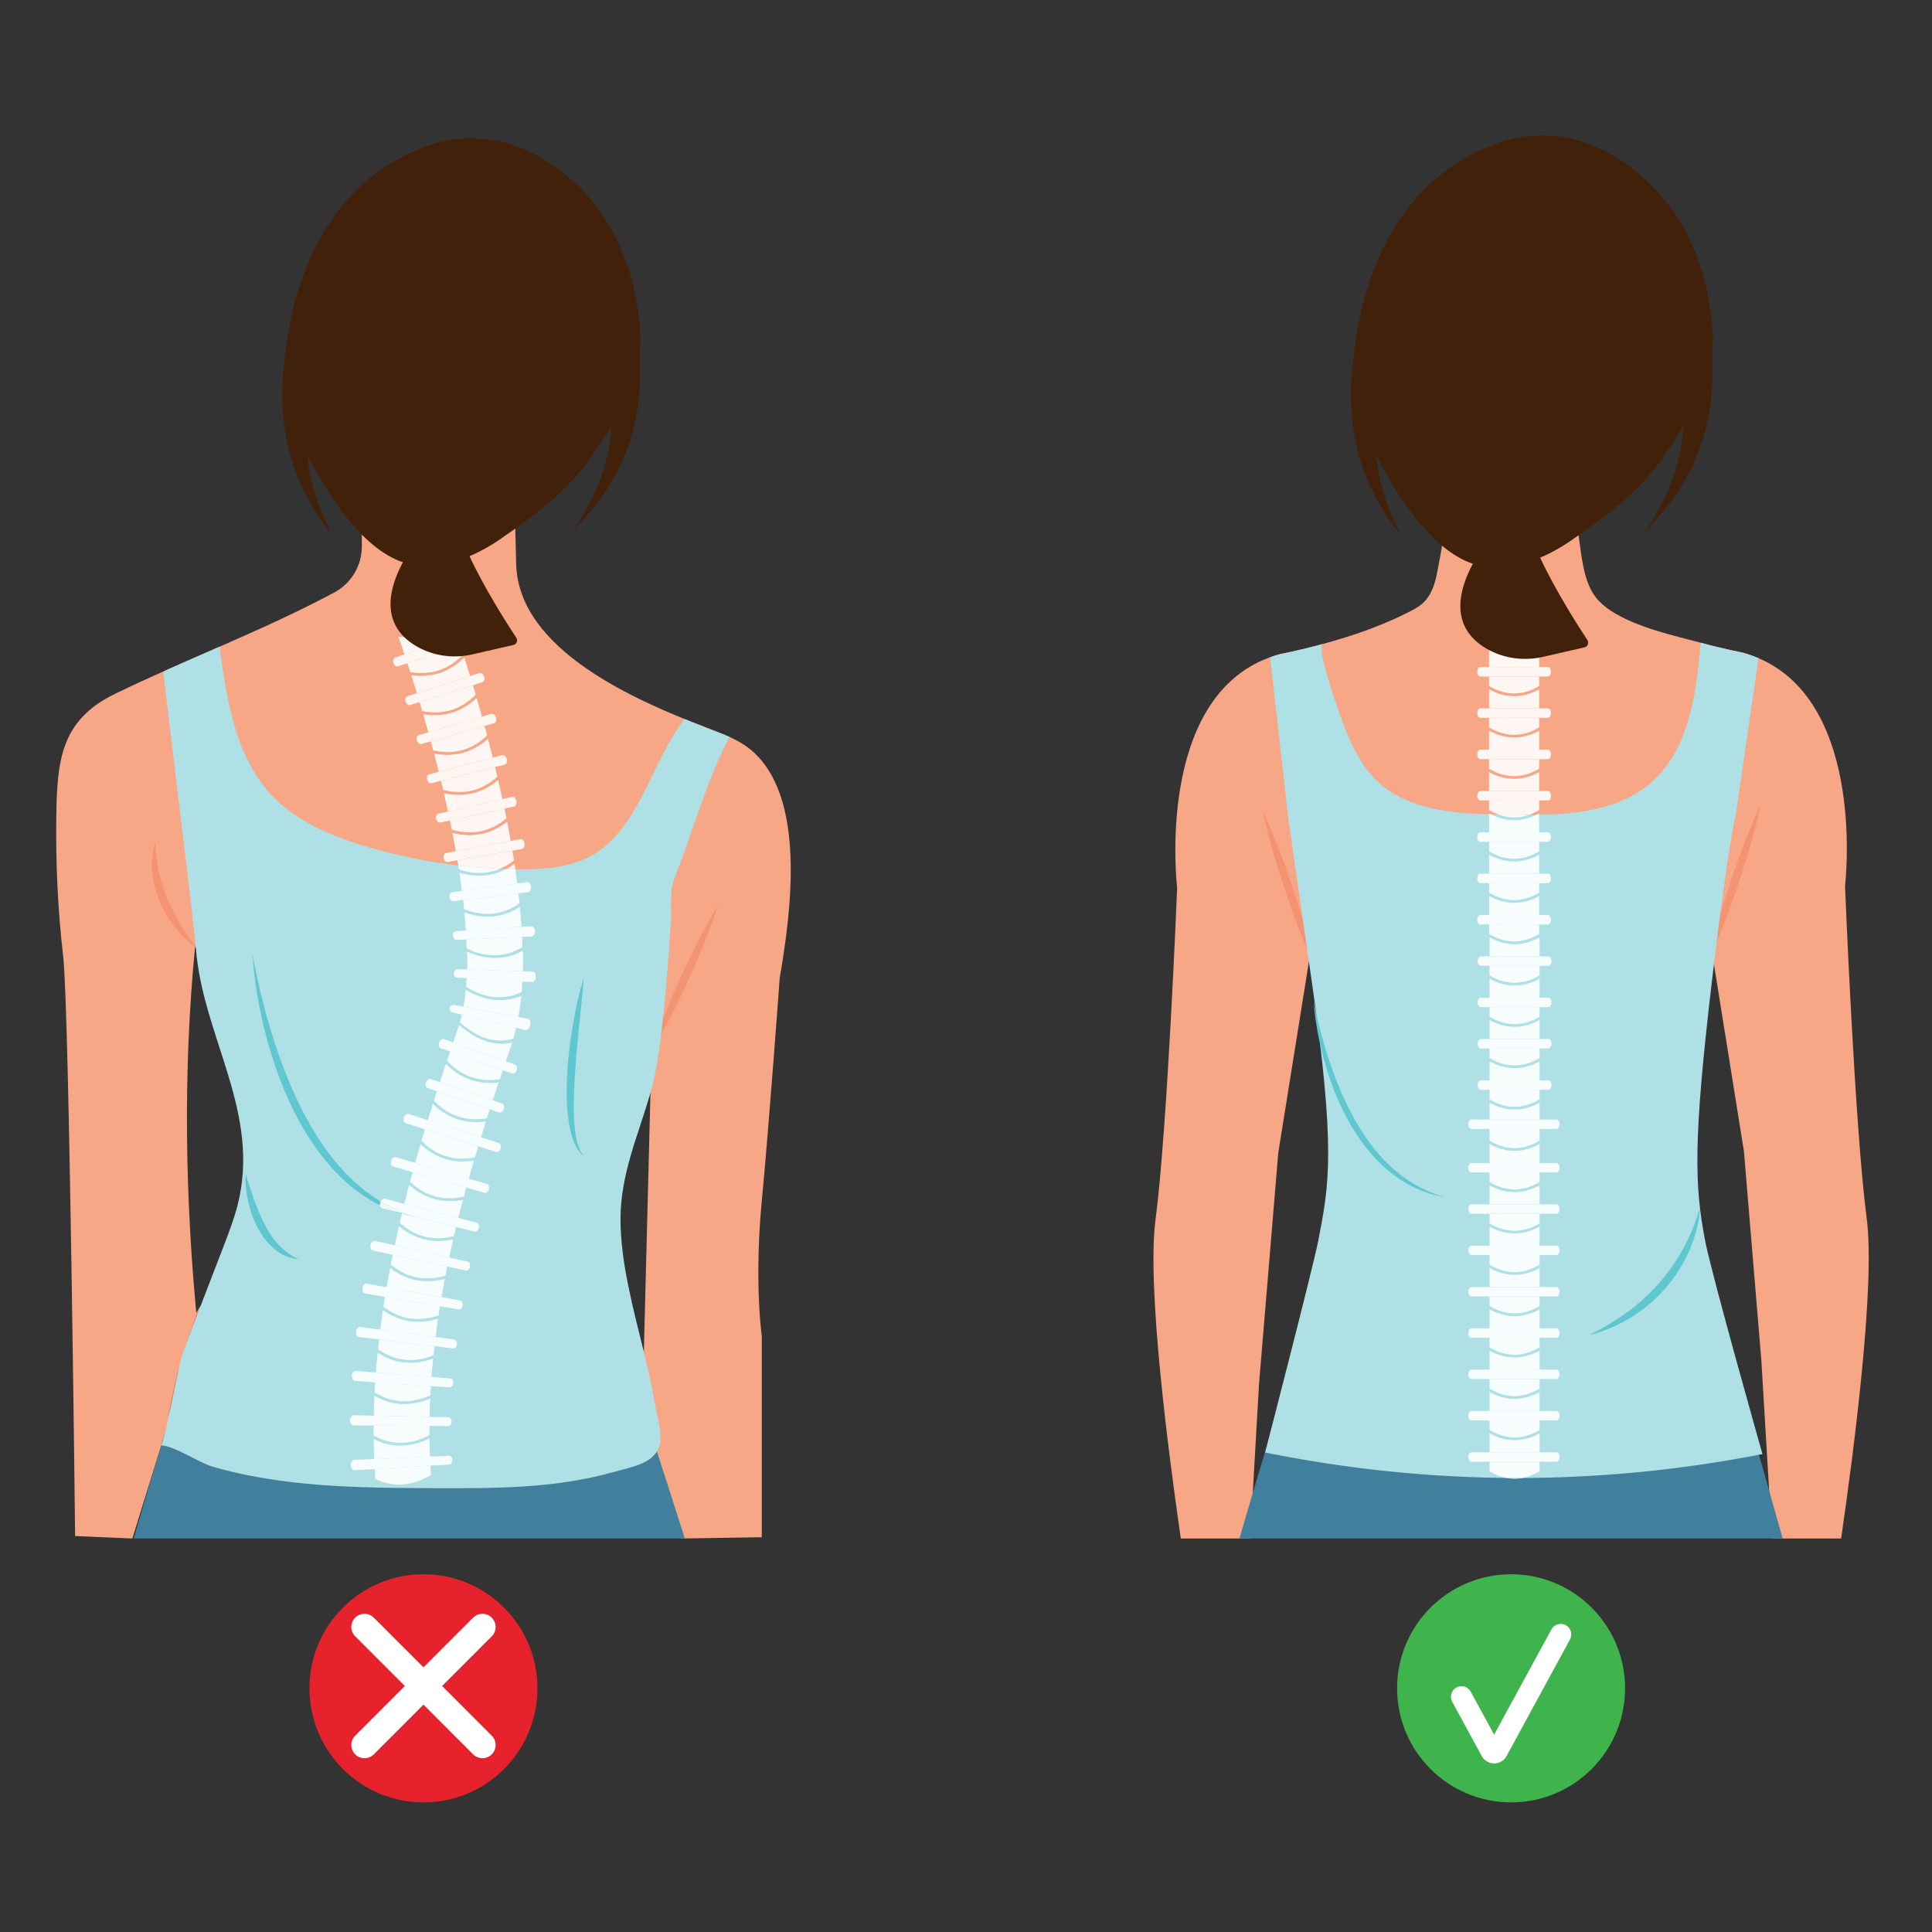
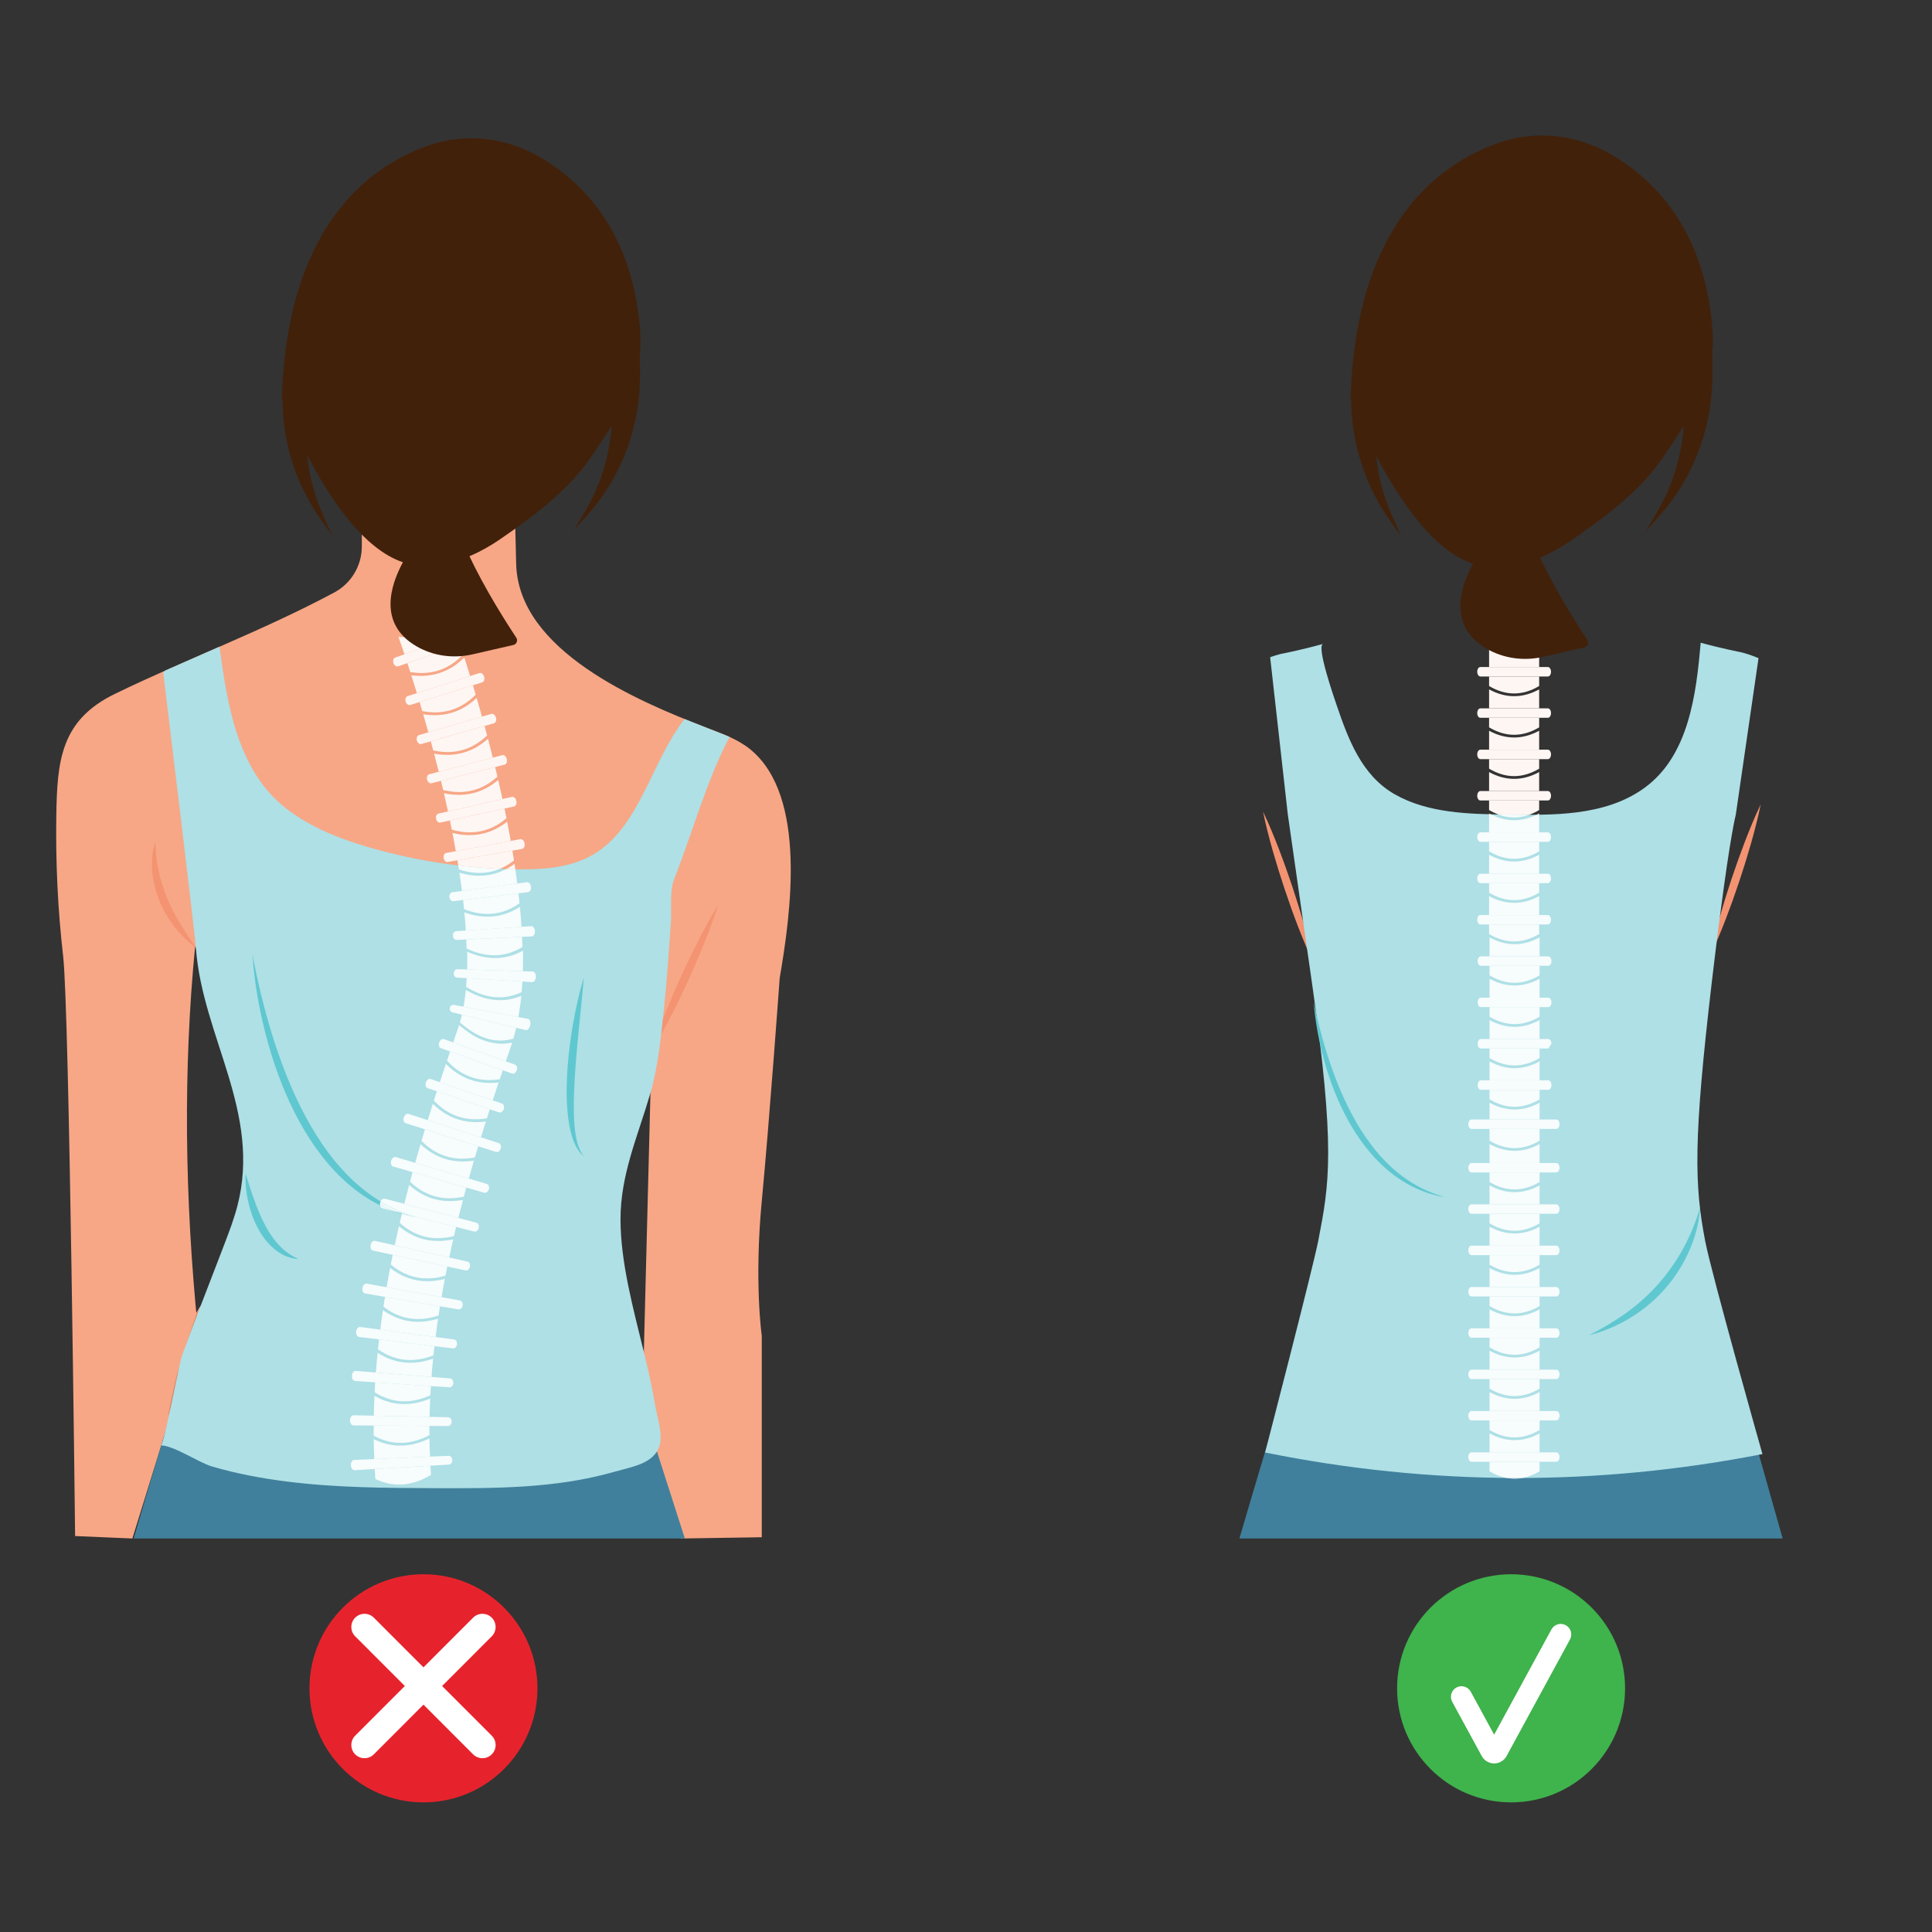
<svg xmlns="http://www.w3.org/2000/svg" width="500" zoomAndPan="magnify" viewBox="0 0 375 375" height="500" preserveAspectRatio="xMidYMid meet" version="1.0">
  <rect x="0" y="0" width="375" height="375" fill="#333333" stroke="none" />
  <defs>
    <clipPath id="383c8fccdf">
      <path d="M 271 305.559 L 316 305.559 L 316 349.84 L 271 349.84 Z M 271 305.559 " clip-rule="nonzero" />
    </clipPath>
    <clipPath id="83c8a3c6e5">
      <path d="M 60 305.559 L 104.777 305.559 L 104.777 349.84 L 60 349.84 Z M 60 305.559 " clip-rule="nonzero" />
    </clipPath>
    <clipPath id="a5e8a54409">
      <path d="M 10.82 93 L 154 93 L 154 299 L 10.82 299 Z M 10.82 93 " clip-rule="nonzero" />
    </clipPath>
    <clipPath id="fba3631d94">
      <path d="M 86 151 L 98.859 151 L 98.859 161.699 L 86 161.699 Z M 86 151 " clip-rule="nonzero" />
    </clipPath>
    <clipPath id="124f1df194">
      <path d="M 91.207 161.559 C 90.07 161.559 88.898 161.383 87.695 161.043 C 87.574 160.449 87.453 159.852 87.332 159.258 L 97.922 156.945 C 98.051 157.57 98.18 158.195 98.301 158.82 C 96.121 160.68 93.75 161.559 91.207 161.559 M 86.957 157.496 C 86.703 156.316 86.441 155.141 86.164 153.965 C 87.148 154.176 88.109 154.281 89.051 154.281 C 91.82 154.281 94.379 153.352 96.699 151.398 C 96.984 152.629 97.262 153.855 97.531 155.094 L 86.957 157.496 " clip-rule="nonzero" />
    </clipPath>
  </defs>
  <g clip-path="url(#383c8fccdf)">
    <path fill="#3fb34c" d="M 315.426 327.699 C 315.426 339.93 305.523 349.84 293.305 349.84 C 281.082 349.84 271.176 339.93 271.176 327.699 C 271.176 315.473 281.082 305.562 293.305 305.562 C 305.523 305.562 315.426 315.473 315.426 327.699 " fill-opacity="1" fill-rule="nonzero" />
  </g>
  <path fill="#ffffff" d="M 290.02 342.281 C 289.023 342.281 288.094 341.738 287.609 340.855 L 281.875 330.324 C 281.336 329.328 281.699 328.086 282.695 327.543 C 283.688 327 284.934 327.367 285.473 328.363 L 290.012 336.699 L 301.133 316.266 C 301.676 315.273 302.918 314.906 303.91 315.445 C 304.906 315.988 305.273 317.23 304.73 318.227 L 292.527 340.656 C 292.117 341.566 291.238 342.191 290.234 342.273 L 290.02 342.281 " fill-opacity="1" fill-rule="nonzero" />
  <g clip-path="url(#83c8a3c6e5)">
    <path fill="#e6232c" d="M 104.32 327.699 C 104.32 339.93 94.414 349.84 82.195 349.84 C 69.977 349.84 60.07 339.93 60.07 327.699 C 60.07 315.473 69.977 305.562 82.195 305.562 C 94.414 305.562 104.32 315.473 104.32 327.699 " fill-opacity="1" fill-rule="nonzero" />
  </g>
  <path fill="#ffffff" d="M 70.746 315.801 L 93.641 338.707 L 70.746 315.801 " fill-opacity="1" fill-rule="nonzero" />
  <path fill="#ffffff" d="M 93.641 341.266 C 92.988 341.266 92.332 341.016 91.832 340.516 L 68.941 317.609 C 67.941 316.609 67.941 314.992 68.941 313.988 C 69.938 312.992 71.559 312.992 72.559 313.988 L 95.449 336.898 C 96.449 337.895 96.449 339.52 95.449 340.516 C 94.949 341.016 94.297 341.266 93.641 341.266 " fill-opacity="1" fill-rule="nonzero" />
  <path fill="#ffffff" d="M 93.641 315.801 L 70.746 338.707 L 93.641 315.801 " fill-opacity="1" fill-rule="nonzero" />
  <path fill="#ffffff" d="M 70.746 341.266 C 71.402 341.266 72.059 341.016 72.559 340.516 L 95.449 317.609 C 96.449 316.609 96.449 314.992 95.449 313.988 C 94.449 312.992 92.832 312.992 91.832 313.988 L 68.941 336.898 C 67.941 337.895 67.941 339.52 68.941 340.516 C 69.441 341.016 70.094 341.266 70.746 341.266 " fill-opacity="1" fill-rule="nonzero" />
  <g clip-path="url(#a5e8a54409)">
    <path fill="#f7a786" d="M 70.23 93.477 L 70.23 106.066 C 70.23 109.809 68.168 113.246 64.871 115.008 C 50.938 122.457 36.465 127.805 22.301 134.684 C 11.805 139.781 11.094 147.625 10.93 158.258 C 10.789 167.352 11.211 176.555 12.258 185.59 C 13.469 196.066 14.578 298.145 14.578 298.145 L 25.691 298.621 L 32.484 276.758 L 38.383 257.793 C 35.844 232.355 35.531 207.582 37.883 183.602 L 43.359 199.035 L 48.473 218.18 C 50.352 225.215 49.93 232.684 47.172 239.426 C 46.039 242.188 44.492 245.195 42.363 248.332 C 34.828 259.309 29.57 268.508 32.637 278.172 C 32.637 278.172 34.848 290.039 68.438 290.535 C 98.879 290.988 118.117 293.988 126.891 280.078 C 127.801 278.637 127.75 275.047 128.449 273.227 L 120.621 248.992 C 118.746 243.188 118.512 236.977 119.941 231.047 L 126.461 204.016 L 124.719 272.23 L 132.184 298.621 L 147.859 298.375 L 147.859 259.285 C 147.859 259.285 146.367 248.828 147.859 233.145 C 149.352 217.461 151.34 189.824 151.34 189.824 C 153.477 177.402 156.707 154.5 145.633 145.453 C 143.129 143.41 139.992 142.344 136.977 141.184 C 123.715 136.078 100.605 126.289 100.188 109.457 L 99.84 95.219 L 70.23 93.477 " fill-opacity="1" fill-rule="nonzero" />
  </g>
  <path fill="#f49371" d="M 30.176 163.406 C 30.168 164.371 30.234 165.312 30.34 166.246 C 30.445 167.176 30.594 168.094 30.785 169 C 31.164 170.816 31.723 172.574 32.418 174.277 C 33.125 175.977 33.957 177.629 34.926 179.223 C 35.883 180.824 36.961 182.363 38.066 183.949 C 36.488 182.836 35.105 181.457 33.898 179.93 C 32.695 178.402 31.699 176.691 30.949 174.879 C 30.215 173.059 29.723 171.133 29.555 169.18 C 29.477 168.203 29.473 167.223 29.566 166.25 C 29.613 165.766 29.676 165.281 29.777 164.805 C 29.875 164.328 30 163.859 30.176 163.406 " fill-opacity="1" fill-rule="nonzero" />
  <path fill="#f49371" d="M 139.398 175.633 C 138.617 178.137 137.695 180.57 136.73 182.984 C 135.758 185.398 134.727 187.789 133.648 190.152 C 132.574 192.52 131.445 194.863 130.262 197.18 C 129.07 199.492 127.84 201.789 126.461 204.016 C 127.238 201.512 128.16 199.078 129.129 196.66 C 130.102 194.246 131.129 191.859 132.211 189.496 C 133.289 187.133 134.418 184.789 135.598 182.469 C 136.789 180.156 138.02 177.863 139.398 175.633 " fill-opacity="1" fill-rule="nonzero" />
  <path fill="#f49371" d="M 65.129 219.328 C 64.828 220.273 64.41 221.176 63.961 222.062 C 63.508 222.949 63 223.809 62.457 224.645 C 61.363 226.309 60.082 227.855 58.672 229.27 C 57.961 229.973 57.215 230.641 56.438 231.266 C 56.039 231.566 55.652 231.887 55.234 232.168 C 55.031 232.305 54.828 232.457 54.621 232.594 L 53.988 232.996 C 53.137 233.52 52.266 234.004 51.355 234.41 C 50.453 234.832 49.52 235.176 48.57 235.461 C 50.32 234.531 51.996 233.523 53.574 232.375 C 54.359 231.805 55.117 231.195 55.863 230.57 C 56.594 229.934 57.312 229.281 58.004 228.598 C 59.379 227.223 60.664 225.762 61.848 224.211 C 62.441 223.438 63.016 222.645 63.562 221.828 C 64.109 221.016 64.637 220.184 65.129 219.328 " fill-opacity="1" fill-rule="nonzero" />
  <path fill="#f49371" d="M 119.066 241.434 C 118.121 241.43 117.18 241.305 116.246 241.152 C 115.316 240.996 114.391 240.777 113.48 240.516 C 111.656 239.992 109.887 239.27 108.203 238.387 C 107.363 237.934 106.547 237.441 105.758 236.914 C 105.371 236.633 104.977 236.371 104.605 236.07 C 104.418 235.926 104.227 235.781 104.043 235.629 L 103.5 235.172 C 102.066 233.926 100.785 232.496 99.746 230.926 C 101.09 232.246 102.477 233.484 103.969 234.586 C 104.711 235.141 105.477 235.656 106.254 236.156 C 107.035 236.645 107.832 237.113 108.648 237.543 C 110.281 238.406 111.973 239.168 113.711 239.809 C 114.582 240.133 115.461 240.43 116.352 240.703 C 117.246 240.977 118.148 241.219 119.066 241.434 " fill-opacity="1" fill-rule="nonzero" />
  <path fill="#f49371" d="M 119.016 235.867 C 118.258 235.887 117.504 235.801 116.754 235.691 C 116.008 235.574 115.262 235.41 114.531 235.207 C 113.066 234.801 111.645 234.23 110.293 233.52 C 109.625 233.156 108.969 232.762 108.34 232.332 C 107.715 231.891 107.105 231.434 106.539 230.922 C 105.398 229.914 104.383 228.758 103.586 227.477 C 104.691 228.504 105.812 229.477 107.008 230.34 C 107.602 230.777 108.215 231.184 108.836 231.578 C 109.457 231.965 110.094 232.332 110.738 232.68 C 112.043 233.363 113.383 233.973 114.766 234.5 C 115.453 234.766 116.152 235.008 116.863 235.238 C 117.57 235.469 118.285 235.676 119.016 235.867 " fill-opacity="1" fill-rule="nonzero" />
  <path fill="#40809c" d="M 25.941 298.621 L 132.93 298.621 L 126.461 278.453 C 126.465 288.203 40.176 291.793 33.586 277.062 C 33.336 276.504 33.27 276.273 32.953 275.48 C 32.898 275.34 32.723 275.988 32.348 277.164 C 30.645 282.516 25.941 298.621 25.941 298.621 " fill-opacity="1" fill-rule="nonzero" />
  <path fill="#da7d5b" d="M 38.738 253.523 C 38.312 255.352 37.836 257.16 37.332 258.957 C 37.086 259.859 36.82 260.758 36.562 261.656 L 35.762 264.34 L 34.926 267.016 C 34.672 267.918 34.445 268.82 34.188 269.719 C 33.688 271.52 33.168 273.312 32.586 275.094 C 32.914 273.246 33.301 271.418 33.711 269.59 C 33.914 268.672 34.129 267.766 34.348 266.855 L 35.152 264.168 L 35.988 261.488 C 36.277 260.598 36.555 259.703 36.859 258.82 C 37.453 257.043 38.062 255.277 38.738 253.523 " fill-opacity="1" fill-rule="nonzero" />
  <path fill="#da7d5b" d="M 124.992 261.848 L 125.242 266.152 L 125.316 267.223 C 125.34 267.578 125.371 267.934 125.398 268.289 C 125.449 269.004 125.508 269.719 125.578 270.43 C 125.641 271.141 125.719 271.852 125.797 272.562 C 125.836 272.922 125.879 273.273 125.918 273.629 C 125.961 273.984 126.012 274.34 126.051 274.695 C 126.234 276.113 126.441 277.535 126.645 278.965 C 126.188 277.594 125.84 276.191 125.562 274.773 C 125.422 274.066 125.312 273.355 125.203 272.641 C 125.105 271.926 125.02 271.207 124.949 270.488 C 124.891 269.766 124.832 269.051 124.801 268.328 C 124.773 267.609 124.746 266.887 124.75 266.164 C 124.754 264.723 124.82 263.277 124.992 261.848 " fill-opacity="1" fill-rule="nonzero" />
  <path fill="#aee0e6" d="M 132.875 139.566 C 126.344 147.914 124.191 160.676 115.016 165.945 C 110.652 168.449 105.402 168.797 100.371 168.734 C 90.914 168.617 81.477 167.25 72.375 164.688 C 66.441 163.012 60.555 160.777 55.66 157.023 C 46.102 149.684 44.113 136.777 42.613 125.527 L 42.613 125.52 L 42.156 125.723 L 32.164 130.117 L 32.102 130.145 C 31.824 130.344 31.672 130.504 31.688 130.598 C 32.621 138.309 37.711 180.059 38.02 183.98 L 38.02 183.984 L 38.023 184.016 C 39.332 201.324 50.77 215.871 46.082 234.055 C 45.441 236.531 44.531 238.926 43.621 241.316 C 42.074 245.387 40.48 249.445 38.926 253.512 L 38.922 253.512 C 38.668 254.18 38.414 254.84 38.16 255.504 C 37.215 257.988 36.277 260.48 35.375 262.977 C 34.883 264.34 33.387 272.238 32.297 276.969 C 32.141 277.66 31.988 278.285 31.848 278.812 L 31.848 278.82 C 31.668 279.516 31.504 280.039 31.379 280.32 L 31.379 280.324 L 31.375 280.328 C 31.309 280.473 31.258 280.551 31.211 280.551 L 31.309 280.555 C 32.23 280.574 33.48 281.047 34.82 281.668 L 34.824 281.668 C 37.078 282.715 39.586 284.188 41.191 284.656 C 45.891 286.031 50.715 286.934 55.566 287.551 C 65.094 288.766 74.723 288.816 84.309 288.855 C 95.906 288.898 107.777 288.93 119.027 285.734 C 120.332 285.363 121.703 285.051 122.977 284.648 L 122.98 284.648 C 124.844 284.062 126.496 283.285 127.434 281.836 C 127.754 281.352 127.988 280.785 128.125 280.125 C 128.359 278.965 128.152 277.484 127.859 276.035 C 127.605 274.797 127.289 273.578 127.133 272.602 C 126.594 269.316 125.82 265.941 124.996 262.531 L 124.996 262.527 L 124.969 262.426 C 122.887 253.867 120.453 245.055 120.441 236.695 C 120.43 227.961 123.816 220.5 126.203 212.309 L 126.254 212.133 C 127.75 206.91 128.297 201.285 128.859 195.883 C 129.453 190.219 129.852 184.539 130.223 178.855 C 130.375 176.484 129.941 172.984 130.824 170.73 C 134.398 161.633 137.055 151.762 141.586 143.027 L 132.875 139.566 " fill-opacity="1" fill-rule="nonzero" />
  <path fill="#5fc7cf" d="M 113.332 189.715 C 113.074 192.676 112.762 195.605 112.473 198.535 C 112.176 201.469 111.895 204.391 111.684 207.316 C 111.477 210.238 111.316 213.164 111.383 216.07 C 111.422 217.527 111.512 218.98 111.75 220.406 C 111.867 221.117 112.039 221.824 112.277 222.504 C 112.516 223.188 112.844 223.836 113.332 224.406 C 113.031 224.184 112.758 223.918 112.52 223.625 C 112.402 223.48 112.293 223.324 112.184 223.164 C 112.09 223.008 111.98 222.848 111.891 222.68 C 111.523 222.016 111.254 221.301 111.023 220.582 C 110.582 219.133 110.344 217.637 110.188 216.148 C 109.898 213.164 109.953 210.172 110.164 207.203 C 110.383 204.238 110.773 201.293 111.289 198.375 C 111.816 195.453 112.453 192.555 113.332 189.715 " fill-opacity="1" fill-rule="nonzero" />
  <path fill="#5fc7cf" d="M 47.68 227.863 C 48.199 229.523 48.711 231.148 49.285 232.742 C 49.57 233.539 49.871 234.324 50.191 235.098 C 50.277 235.285 50.355 235.48 50.434 235.672 C 50.516 235.863 50.609 236.055 50.691 236.242 C 50.777 236.434 50.863 236.621 50.957 236.809 C 51.047 236.996 51.133 237.184 51.234 237.367 L 51.52 237.918 L 51.82 238.457 C 51.914 238.637 52.031 238.809 52.133 238.988 C 52.184 239.074 52.238 239.164 52.293 239.25 L 52.461 239.508 C 52.676 239.859 52.93 240.18 53.164 240.516 C 53.418 240.832 53.668 241.16 53.945 241.457 C 54.496 242.059 55.086 242.637 55.758 243.121 C 56.43 243.609 57.164 244.02 57.961 244.395 C 57.086 244.344 56.211 244.121 55.387 243.77 C 54.559 243.414 53.805 242.898 53.113 242.316 C 52.418 241.734 51.816 241.059 51.281 240.336 L 51.078 240.066 C 51.012 239.973 50.953 239.879 50.891 239.785 C 50.77 239.598 50.641 239.414 50.527 239.223 L 50.191 238.645 L 49.875 238.055 C 49.77 237.859 49.68 237.652 49.59 237.457 C 49.492 237.254 49.398 237.051 49.316 236.848 C 49.145 236.438 48.992 236.023 48.844 235.605 C 48.559 234.773 48.324 233.926 48.137 233.07 C 47.953 232.211 47.816 231.348 47.73 230.477 C 47.656 229.609 47.613 228.734 47.68 227.863 " fill-opacity="1" fill-rule="nonzero" />
  <path fill="#5fc7cf" d="M 49.016 185.254 C 49.484 187.863 50.043 190.453 50.668 193.02 C 50.98 194.305 51.309 195.582 51.664 196.855 C 52.016 198.125 52.375 199.395 52.762 200.652 C 54.32 205.684 56.191 210.617 58.562 215.293 C 59.148 216.457 59.77 217.613 60.438 218.734 C 61.094 219.867 61.793 220.973 62.527 222.051 C 63.262 223.129 64.039 224.176 64.859 225.191 L 65.488 225.938 C 65.695 226.191 65.918 226.426 66.133 226.676 C 66.344 226.922 66.566 227.16 66.789 227.395 C 67.016 227.633 67.234 227.875 67.465 228.105 C 68.371 229.039 69.352 229.906 70.359 230.727 C 71.371 231.551 72.43 232.32 73.551 233 C 74.66 233.691 75.816 234.312 77.016 234.855 C 77.312 234.992 77.617 235.113 77.922 235.242 C 78.223 235.375 78.535 235.484 78.844 235.602 C 79.461 235.844 80.094 236.031 80.723 236.242 C 80.074 236.117 79.418 235.992 78.773 235.82 C 78.453 235.734 78.129 235.652 77.812 235.551 C 77.496 235.449 77.172 235.355 76.859 235.246 L 75.918 234.898 C 75.605 234.785 75.301 234.641 74.992 234.516 C 74.68 234.387 74.379 234.242 74.078 234.098 C 73.777 233.953 73.469 233.812 73.176 233.652 C 70.805 232.395 68.605 230.793 66.637 228.957 C 64.652 227.133 62.922 225.051 61.348 222.879 C 59.785 220.688 58.414 218.367 57.203 215.98 C 54.777 211.195 52.984 206.133 51.625 200.977 C 51.293 199.684 50.973 198.395 50.699 197.09 C 50.422 195.789 50.168 194.484 49.941 193.172 C 49.512 190.547 49.152 187.906 49.016 185.254 " fill-opacity="1" fill-rule="nonzero" />
  <g clip-path="url(#fba3631d94)">
    <g clip-path="url(#124f1df194)">
      <path fill="#fef6f3" d="M 86.164 161.559 L 98.301 161.559 L 98.301 151.398 L 86.164 151.398 Z M 86.164 161.559 " fill-opacity="1" fill-rule="nonzero" />
    </g>
  </g>
  <path fill="#fef6f3" d="M 85.371 159.672 C 85.047 159.672 84.73 159.367 84.641 158.934 C 84.539 158.453 84.75 158 85.113 157.914 L 86.957 157.496 L 97.531 155.094 L 99.371 154.672 C 99.41 154.668 99.445 154.664 99.477 154.664 C 99.809 154.664 100.133 154.992 100.23 155.461 C 100.34 155.977 100.133 156.461 99.77 156.539 L 97.922 156.945 L 87.332 159.258 L 85.484 159.66 C 85.449 159.668 85.41 159.672 85.371 159.672 " fill-opacity="1" fill-rule="nonzero" />
  <path fill="#fef6f3" d="M 97.031 168.641 C 94.328 168.523 91.633 168.305 88.945 167.984 C 88.895 167.648 88.84 167.312 88.785 166.977 L 99.457 165.105 C 99.562 165.738 99.664 166.371 99.762 167.012 C 98.879 167.707 97.965 168.246 97.031 168.641 " fill-opacity="1" fill-rule="nonzero" />
  <path fill="#f7fcfc" d="M 93.051 169.438 C 91.762 169.438 90.438 169.207 89.074 168.762 C 89.031 168.504 88.988 168.242 88.945 167.984 C 91.633 168.305 94.328 168.523 97.031 168.641 C 96.246 168.969 95.449 169.195 94.637 169.32 C 94.113 169.398 93.586 169.438 93.051 169.438 " fill-opacity="1" fill-rule="nonzero" />
  <path fill="#fef6f3" d="M 88.477 165.211 C 88.27 164.031 88.051 162.852 87.82 161.672 C 88.953 161.953 90.059 162.098 91.137 162.098 C 93.742 162.098 96.18 161.258 98.438 159.484 C 98.68 160.73 98.914 161.977 99.137 163.227 L 88.477 165.211 " fill-opacity="1" fill-rule="nonzero" />
  <path fill="#fef6f3" d="M 86.832 167.312 C 86.496 167.312 86.188 166.988 86.113 166.551 C 86.027 166.066 86.254 165.625 86.621 165.555 L 88.477 165.211 L 99.137 163.227 L 100.992 162.883 C 101.02 162.879 101.051 162.875 101.082 162.875 C 101.418 162.875 101.738 163.227 101.82 163.711 C 101.914 164.234 101.684 164.715 101.32 164.777 L 99.457 165.105 L 88.785 166.977 L 86.922 167.301 C 86.891 167.309 86.863 167.312 86.832 167.312 " fill-opacity="1" fill-rule="nonzero" />
  <path fill="#f7fcfc" d="M 94.641 177.395 C 93.148 177.395 91.625 177.07 90.074 176.473 C 90.016 175.879 89.949 175.285 89.883 174.691 L 100.633 173.395 C 100.707 174.039 100.777 174.684 100.844 175.328 C 99.152 176.527 97.395 177.18 95.598 177.348 C 95.281 177.375 94.961 177.395 94.641 177.395 " fill-opacity="1" fill-rule="nonzero" />
  <path fill="#fef6f3" d="M 100.027 168.73 C 99.434 168.723 98.836 168.707 98.242 168.688 C 98.793 168.402 99.336 168.066 99.867 167.68 C 99.926 168.031 99.973 168.379 100.027 168.73 " fill-opacity="1" fill-rule="nonzero" />
  <path fill="#f7fcfc" d="M 89.668 172.93 C 89.52 171.754 89.352 170.574 89.168 169.395 C 90.48 169.777 91.762 169.977 93.012 169.977 C 94.82 169.977 96.566 169.559 98.242 168.688 C 98.836 168.707 99.434 168.723 100.027 168.73 C 100.16 169.645 100.285 170.562 100.402 171.484 L 89.668 172.93 " fill-opacity="1" fill-rule="nonzero" />
  <path fill="#f7fcfc" d="M 87.941 174.922 C 87.598 174.922 87.293 174.586 87.23 174.137 C 87.172 173.66 87.426 173.234 87.793 173.18 L 89.668 172.93 L 100.402 171.484 L 102.277 171.234 C 102.297 171.23 102.32 171.227 102.34 171.227 C 102.684 171.227 103 171.609 103.062 172.113 C 103.133 172.648 102.883 173.121 102.512 173.164 L 100.633 173.395 L 89.883 174.691 L 88.004 174.922 C 87.984 174.922 87.961 174.922 87.941 174.922 " fill-opacity="1" fill-rule="nonzero" />
  <path fill="#f7fcfc" d="M 95.922 185.422 C 94.148 185.422 92.371 184.961 90.57 184.113 C 90.559 183.531 90.535 182.941 90.512 182.359 L 101.328 181.844 C 101.359 182.504 101.383 183.16 101.398 183.824 C 99.621 184.902 97.812 185.406 96.012 185.422 C 95.98 185.422 95.949 185.422 95.922 185.422 M 90.418 180.613 C 90.344 179.445 90.25 178.273 90.133 177.098 C 91.664 177.637 93.164 177.922 94.645 177.922 C 96.793 177.922 98.883 177.32 100.914 176.016 C 101.035 177.305 101.141 178.594 101.223 179.895 L 90.418 180.613 " fill-opacity="1" fill-rule="nonzero" />
  <path fill="#f7fcfc" d="M 88.602 182.445 C 88.238 182.445 87.938 182.09 87.91 181.633 C 87.883 181.164 88.16 180.766 88.535 180.742 L 90.418 180.613 L 101.223 179.895 L 103.109 179.766 C 103.117 179.766 103.129 179.766 103.141 179.766 C 103.5 179.766 103.805 180.188 103.836 180.723 C 103.867 181.27 103.59 181.734 103.215 181.754 L 101.328 181.844 L 90.512 182.359 L 88.625 182.445 C 88.617 182.445 88.605 182.445 88.602 182.445 " fill-opacity="1" fill-rule="nonzero" />
  <path fill="#fef6f3" d="M 81.801 130.633 C 81.098 130.633 80.379 130.574 79.637 130.453 C 79.449 129.871 79.262 129.289 79.074 128.711 L 89.332 125.176 C 89.531 125.777 89.73 126.379 89.922 126.984 C 87.617 129.453 84.895 130.633 81.801 130.633 M 78.5 127 L 77.922 125.293 L 77.629 124.445 L 77.34 123.629 C 77.723 123.656 78.098 123.672 78.469 123.672 C 81.938 123.672 85 122.527 87.488 119.762 L 87.82 120.695 L 88.133 121.598 L 88.742 123.391 L 78.5 127 " fill-opacity="1" fill-rule="nonzero" />
  <path fill="#fef6f3" d="M 77.109 129.355 C 76.805 129.355 76.492 129.094 76.363 128.703 C 76.207 128.23 76.363 127.754 76.719 127.629 L 78.5 127 L 88.742 123.391 L 90.527 122.758 C 90.582 122.742 90.637 122.73 90.691 122.73 C 91 122.73 91.324 123.012 91.469 123.438 C 91.629 123.934 91.477 124.438 91.125 124.555 L 89.332 125.176 L 79.074 128.711 L 77.281 129.328 C 77.227 129.348 77.168 129.355 77.109 129.355 " fill-opacity="1" fill-rule="nonzero" />
  <path fill="#fef6f3" d="M 84.441 138.27 C 83.637 138.27 82.812 138.188 81.965 138.027 C 81.793 137.441 81.617 136.855 81.441 136.27 L 91.793 133.012 C 91.973 133.617 92.156 134.227 92.332 134.832 C 90.047 137.156 87.402 138.27 84.441 138.27 M 80.914 134.535 C 80.562 133.375 80.203 132.223 79.832 131.066 C 80.449 131.148 81.059 131.188 81.652 131.188 C 84.855 131.188 87.688 130.035 90.125 127.621 C 90.508 128.816 90.883 130.016 91.25 131.219 L 80.914 134.535 " fill-opacity="1" fill-rule="nonzero" />
  <path fill="#fef6f3" d="M 79.48 136.863 C 79.168 136.863 78.859 136.59 78.73 136.184 C 78.586 135.707 78.758 135.23 79.117 135.113 L 80.914 134.535 L 91.25 131.219 L 93.051 130.637 C 93.098 130.621 93.152 130.613 93.203 130.613 C 93.516 130.613 93.84 130.902 93.969 131.336 C 94.125 131.836 93.953 132.332 93.598 132.441 L 91.793 133.012 L 81.441 136.27 L 79.633 136.84 C 79.586 136.852 79.531 136.863 79.48 136.863 " fill-opacity="1" fill-rule="nonzero" />
  <path fill="#fef6f3" d="M 86.883 145.973 C 85.984 145.973 85.051 145.867 84.098 145.66 C 83.938 145.07 83.781 144.48 83.621 143.891 L 94.051 140.91 C 94.219 141.52 94.383 142.137 94.547 142.746 C 92.285 144.93 89.719 145.973 86.883 145.973 M 83.141 142.145 C 82.816 140.977 82.48 139.812 82.145 138.648 C 82.883 138.762 83.602 138.82 84.309 138.82 C 87.367 138.82 90.113 137.738 92.52 135.473 C 92.871 136.68 93.215 137.887 93.551 139.098 L 83.141 142.145 " fill-opacity="1" fill-rule="nonzero" />
  <path fill="#fef6f3" d="M 81.66 144.43 C 81.344 144.43 81.031 144.145 80.914 143.73 C 80.785 143.254 80.965 142.781 81.324 142.676 L 83.141 142.145 L 93.551 139.098 L 95.367 138.566 C 95.414 138.555 95.461 138.547 95.508 138.547 C 95.824 138.547 96.148 138.848 96.27 139.289 C 96.41 139.793 96.227 140.289 95.871 140.391 L 94.051 140.91 L 83.621 143.891 L 81.801 144.41 C 81.754 144.422 81.707 144.43 81.66 144.43 " fill-opacity="1" fill-rule="nonzero" />
  <path fill="#fef6f3" d="M 89.141 153.734 C 88.133 153.734 87.09 153.598 86.016 153.336 C 85.879 152.738 85.734 152.148 85.594 151.555 L 96.102 148.883 C 96.254 149.5 96.398 150.117 96.547 150.738 C 94.32 152.766 91.84 153.734 89.141 153.734 M 85.16 149.801 C 84.871 148.629 84.57 147.453 84.262 146.285 C 85.117 146.438 85.953 146.52 86.77 146.52 C 89.691 146.52 92.348 145.508 94.715 143.395 C 95.035 144.609 95.348 145.832 95.652 147.055 L 85.16 149.801 " fill-opacity="1" fill-rule="nonzero" />
  <path fill="#fef6f3" d="M 83.637 152.039 C 83.312 152.039 82.996 151.742 82.895 151.316 C 82.777 150.84 82.973 150.371 83.332 150.281 L 85.16 149.801 L 95.652 147.055 L 97.484 146.574 C 97.527 146.562 97.566 146.559 97.609 146.559 C 97.93 146.559 98.254 146.871 98.363 147.324 C 98.492 147.836 98.301 148.324 97.938 148.414 L 96.102 148.883 L 85.594 151.555 L 83.762 152.023 C 83.719 152.031 83.676 152.039 83.637 152.039 " fill-opacity="1" fill-rule="nonzero" />
  <path fill="#f7fcfc" d="M 96.895 193.582 C 96.5 193.582 96.105 193.559 95.715 193.508 C 93.918 193.289 92.191 192.594 90.469 191.559 C 90.52 191 90.559 190.434 90.594 189.863 L 101.402 190.516 C 101.363 191.195 101.316 191.879 101.254 192.562 C 99.777 193.266 98.316 193.582 96.895 193.582 M 101.492 188.508 L 90.668 188.172 C 90.699 187.035 90.707 185.883 90.684 184.727 C 92.5 185.52 94.293 185.953 96.094 185.953 C 96.098 185.953 96.105 185.953 96.109 185.953 C 97.914 185.949 99.723 185.504 101.512 184.527 C 101.535 185.84 101.531 187.172 101.492 188.508 " fill-opacity="1" fill-rule="nonzero" />
  <path fill="#f7fcfc" d="M 103.316 190.633 C 103.309 190.633 103.297 190.633 103.289 190.633 L 101.402 190.516 L 90.594 189.863 L 88.707 189.754 C 88.332 189.73 88.059 189.355 88.078 188.906 C 88.09 188.465 88.398 188.117 88.762 188.117 C 88.77 188.117 88.773 188.117 88.777 188.117 L 90.668 188.172 L 101.492 188.508 L 103.375 188.57 C 103.75 188.578 104.035 189.051 104.016 189.625 C 103.992 190.184 103.676 190.633 103.316 190.633 " fill-opacity="1" fill-rule="nonzero" />
  <path fill="#f7fcfc" d="M 97.086 201.969 C 96.953 201.969 96.824 201.965 96.691 201.961 C 95.754 201.918 94.867 201.727 94.016 201.422 C 93.164 201.113 92.348 200.691 91.559 200.184 C 91.168 199.934 90.781 199.66 90.398 199.371 C 90.016 199.082 89.641 198.781 89.262 198.453 L 89.465 197.711 L 89.648 196.953 L 89.648 196.941 L 100.188 199.492 L 100.184 199.504 C 100.098 199.855 100.02 200.203 99.93 200.555 L 99.641 201.609 C 99.137 201.75 98.625 201.852 98.133 201.91 C 97.777 201.949 97.43 201.969 97.086 201.969 M 100.613 197.406 L 89.969 195.391 C 90.055 194.859 90.152 194.332 90.219 193.789 C 90.254 193.516 90.297 193.25 90.324 192.977 L 90.414 192.148 C 91.27 192.637 92.133 193.051 93.008 193.371 C 93.879 193.691 94.754 193.922 95.652 194.039 C 96.117 194.098 96.586 194.133 97.059 194.133 C 97.496 194.133 97.938 194.105 98.383 194.051 C 99.305 193.926 100.238 193.684 101.188 193.289 L 101.074 194.312 C 101.039 194.656 100.984 195 100.941 195.344 C 100.855 196.027 100.73 196.719 100.613 197.406 " fill-opacity="1" fill-rule="nonzero" />
  <path fill="#f7fcfc" d="M 102.125 199.945 C 102.09 199.945 102.059 199.941 102.027 199.934 L 100.188 199.492 L 89.648 196.941 L 87.809 196.496 C 87.445 196.406 87.234 196.031 87.309 195.633 C 87.379 195.277 87.68 195.031 88.004 195.031 C 88.039 195.031 88.074 195.035 88.109 195.043 L 89.969 195.391 L 100.613 197.406 L 102.477 197.762 C 102.844 197.828 103.043 198.375 102.922 198.984 C 102.816 199.539 102.457 199.945 102.125 199.945 " fill-opacity="1" fill-rule="nonzero" />
  <path fill="#f7fcfc" d="M 95.004 209.641 C 91.832 209.641 89.078 208.406 86.762 205.871 L 87.363 204.09 L 97.594 207.738 L 96.996 209.488 C 96.312 209.594 95.648 209.641 95.004 209.641 M 98.176 206.004 L 87.961 202.332 L 88.566 200.574 L 88.867 199.695 L 89.102 198.965 C 90.613 200.203 92.133 201.324 93.844 201.922 C 94.973 202.32 96.156 202.586 97.418 202.586 C 98.059 202.586 98.723 202.516 99.414 202.359 L 99.074 203.402 L 98.773 204.27 L 98.176 206.004 " fill-opacity="1" fill-rule="nonzero" />
  <path fill="#f7fcfc" d="M 99.543 208.402 C 99.484 208.402 99.43 208.391 99.371 208.371 L 97.594 207.738 L 87.363 204.09 L 85.578 203.453 C 85.227 203.328 85.074 202.828 85.242 202.344 C 85.383 201.934 85.703 201.664 86.012 201.664 C 86.066 201.664 86.121 201.672 86.18 201.691 L 87.961 202.332 L 98.176 206.004 L 99.961 206.648 C 100.312 206.773 100.465 207.262 100.301 207.738 C 100.164 208.137 99.852 208.402 99.543 208.402 " fill-opacity="1" fill-rule="nonzero" />
  <path fill="#f7fcfc" d="M 92.32 217.25 C 89.234 217.25 86.523 216.066 84.215 213.617 C 84.406 213.016 84.598 212.414 84.793 211.816 L 95.07 215.312 C 94.883 215.895 94.695 216.477 94.512 217.062 C 93.762 217.188 93.031 217.25 92.32 217.25 M 95.637 213.578 L 85.371 210.047 C 85.762 208.863 86.152 207.68 86.547 206.5 C 89.004 208.988 91.879 210.199 95.164 210.199 C 95.695 210.199 96.238 210.168 96.789 210.105 C 96.402 211.262 96.016 212.422 95.637 213.578 " fill-opacity="1" fill-rule="nonzero" />
  <path fill="#f7fcfc" d="M 97.031 215.945 C 96.973 215.945 96.918 215.938 96.867 215.918 L 95.07 215.312 L 84.793 211.816 L 83 211.207 C 82.648 211.09 82.492 210.594 82.652 210.102 C 82.789 209.68 83.109 209.402 83.422 209.402 C 83.477 209.402 83.527 209.41 83.582 209.43 L 85.371 210.047 L 95.637 213.578 L 97.426 214.195 C 97.781 214.316 97.938 214.797 97.785 215.273 C 97.652 215.68 97.336 215.945 97.031 215.945 " fill-opacity="1" fill-rule="nonzero" />
  <path fill="#f7fcfc" d="M 87.254 232.582 C 86.285 232.582 85.348 232.461 84.441 232.211 C 82.699 231.734 81.066 230.789 79.59 229.352 C 79.75 228.734 79.914 228.125 80.082 227.512 L 90.508 230.508 C 90.348 231.094 90.188 231.684 90.035 232.273 C 89.074 232.477 88.152 232.582 87.254 232.582 M 90.992 228.766 L 80.586 225.699 C 80.922 224.492 81.273 223.285 81.621 222.082 C 84.031 224.355 86.785 225.438 89.855 225.438 C 90.551 225.438 91.262 225.387 91.992 225.273 C 91.652 226.438 91.32 227.602 90.992 228.766 " fill-opacity="1" fill-rule="nonzero" />
  <path fill="#f7fcfc" d="M 94.145 231.531 C 94.098 231.531 94.051 231.523 94 231.512 L 90.508 230.508 L 80.082 227.512 L 76.309 226.426 C 75.949 226.32 75.773 225.824 75.914 225.32 C 76.035 224.879 76.363 224.574 76.68 224.574 C 76.727 224.574 76.773 224.578 76.82 224.594 L 80.586 225.699 L 90.992 228.766 L 94.48 229.793 C 94.836 229.898 95.023 230.367 94.891 230.84 C 94.773 231.25 94.461 231.531 94.145 231.531 " fill-opacity="1" fill-rule="nonzero" />
  <path fill="#f7fcfc" d="M 89.723 224.895 C 86.746 224.895 84.102 223.773 81.812 221.441 C 82.027 220.691 82.254 219.949 82.48 219.203 L 92.82 222.492 C 92.605 223.211 92.391 223.934 92.176 224.656 C 91.336 224.816 90.516 224.895 89.723 224.895 M 93.355 220.754 L 83.027 217.418 C 83.352 216.359 83.68 215.305 84.016 214.25 C 86.453 216.645 89.277 217.805 92.469 217.805 C 93.07 217.805 93.684 217.766 94.312 217.68 C 93.988 218.707 93.668 219.73 93.355 220.754 " fill-opacity="1" fill-rule="nonzero" />
  <path fill="#f7fcfc" d="M 96.445 223.617 C 96.395 223.617 96.34 223.609 96.289 223.594 L 92.82 222.492 L 82.48 219.203 L 78.734 218.016 C 78.379 217.902 78.215 217.406 78.367 216.906 C 78.5 216.473 78.82 216.184 79.137 216.184 C 79.188 216.184 79.238 216.191 79.289 216.207 L 83.027 217.418 L 93.355 220.754 L 96.812 221.875 C 97.168 221.992 97.336 222.469 97.191 222.941 C 97.07 223.348 96.758 223.617 96.445 223.617 " fill-opacity="1" fill-rule="nonzero" />
  <path fill="#f7fcfc" d="M 84.973 240.332 C 84.133 240.332 83.32 240.238 82.523 240.051 C 80.766 239.629 79.113 238.738 77.586 237.348 C 77.719 236.77 77.855 236.188 77.996 235.605 C 78.254 235.688 78.516 235.754 78.773 235.82 C 79.418 235.992 80.074 236.117 80.723 236.242 C 80.406 236.137 80.09 236.035 79.773 235.93 L 88.535 238.152 C 88.391 238.746 88.254 239.336 88.117 239.926 C 87.039 240.195 85.988 240.332 84.973 240.332 " fill-opacity="1" fill-rule="nonzero" />
  <path fill="#eff9fa" d="M 80.723 236.242 C 80.074 236.117 79.418 235.992 78.773 235.82 C 78.516 235.754 78.254 235.688 77.996 235.605 C 78.004 235.566 78.016 235.527 78.023 235.488 L 79.773 235.93 C 80.09 236.035 80.406 236.137 80.723 236.242 " fill-opacity="1" fill-rule="nonzero" />
  <path fill="#f7fcfc" d="M 88.965 236.402 L 78.477 233.656 C 78.781 232.434 79.098 231.215 79.414 229.996 C 81.785 232.121 84.449 233.129 87.371 233.129 C 88.184 233.129 89.012 233.047 89.867 232.898 C 89.562 234.062 89.262 235.234 88.965 236.402 " fill-opacity="1" fill-rule="nonzero" />
  <path fill="#f7fcfc" d="M 92.188 239.062 C 92.145 239.062 92.102 239.055 92.059 239.047 L 88.535 238.152 L 79.773 235.93 C 79.461 235.828 79.152 235.723 78.844 235.602 C 78.535 235.484 78.223 235.375 77.922 235.242 C 77.617 235.113 77.312 234.992 77.016 234.855 C 75.93 234.363 74.883 233.812 73.871 233.199 C 74.023 232.867 74.289 232.648 74.559 232.648 C 74.598 232.648 74.637 232.652 74.68 232.664 L 78.477 233.656 L 88.965 236.402 L 92.484 237.324 C 92.844 237.418 93.043 237.879 92.926 238.355 C 92.82 238.77 92.508 239.062 92.188 239.062 M 76.391 235.074 L 74.219 234.523 C 73.984 234.469 73.824 234.242 73.773 233.953 C 73.875 234 73.977 234.047 74.078 234.098 C 74.379 234.242 74.68 234.387 74.992 234.516 C 75.301 234.641 75.605 234.785 75.918 234.898 L 76.391 235.074 " fill-opacity="1" fill-rule="nonzero" />
  <path fill="#eff9fa" d="M 79.773 235.93 L 78.023 235.488 L 76.391 235.074 L 75.918 234.898 C 75.605 234.785 75.301 234.641 74.992 234.516 C 74.68 234.387 74.379 234.242 74.078 234.098 C 73.977 234.047 73.875 234 73.773 233.953 C 73.742 233.789 73.75 233.609 73.793 233.426 C 73.812 233.348 73.84 233.27 73.871 233.199 C 74.883 233.812 75.93 234.363 77.016 234.855 C 77.312 234.992 77.617 235.113 77.922 235.242 C 78.223 235.375 78.535 235.484 78.844 235.602 C 79.152 235.723 79.461 235.828 79.773 235.93 " fill-opacity="1" fill-rule="nonzero" />
  <path fill="#f7fcfc" d="M 82.91 248.145 C 80.379 248.145 78.023 247.281 75.852 245.441 C 75.969 244.812 76.098 244.184 76.227 243.562 L 86.824 245.832 C 86.699 246.426 86.586 247.02 86.469 247.613 C 85.25 247.965 84.062 248.145 82.91 248.145 M 87.188 244.078 L 76.613 241.707 C 76.875 240.469 77.148 239.238 77.43 238.004 C 79.754 239.949 82.305 240.871 85.066 240.871 C 86.012 240.871 86.977 240.766 87.973 240.551 C 87.703 241.727 87.445 242.898 87.188 244.078 " fill-opacity="1" fill-rule="nonzero" />
  <path fill="#f7fcfc" d="M 90.484 246.609 C 90.449 246.609 90.414 246.602 90.379 246.594 L 86.824 245.832 L 76.227 243.562 L 72.387 242.738 C 72.023 242.656 71.816 242.172 71.926 241.648 C 72.027 241.176 72.352 240.836 72.676 240.836 C 72.715 240.836 72.746 240.84 72.781 240.852 L 76.613 241.707 L 87.188 244.078 L 90.738 244.871 C 91.102 244.949 91.316 245.402 91.215 245.875 C 91.129 246.305 90.812 246.609 90.484 246.609 " fill-opacity="1" fill-rule="nonzero" />
  <path fill="#f7fcfc" d="M 81.113 256.027 C 78.766 256.027 76.531 255.258 74.43 253.625 L 74.57 252.68 L 74.727 251.738 L 74.727 251.727 L 85.41 253.547 L 85.406 253.559 L 85.262 254.445 L 85.129 255.336 C 83.758 255.793 82.414 256.027 81.113 256.027 M 85.699 251.777 L 75.035 249.852 L 75.371 247.977 C 75.484 247.352 75.598 246.727 75.723 246.105 C 77.316 247.348 79.016 248.129 80.789 248.473 C 81.504 248.613 82.234 248.68 82.973 248.68 C 84.066 248.68 85.191 248.531 86.348 248.242 C 86.227 248.832 86.121 249.422 86.016 250.012 L 85.699 251.777 " fill-opacity="1" fill-rule="nonzero" />
  <path fill="#f7fcfc" d="M 89.074 254.164 C 89.051 254.164 89.02 254.16 88.988 254.156 L 85.41 253.547 L 74.727 251.727 L 70.859 251.062 C 70.492 251.004 70.266 250.523 70.355 249.988 C 70.438 249.5 70.754 249.145 71.09 249.145 C 71.121 249.145 71.148 249.148 71.176 249.148 L 75.035 249.852 L 85.699 251.777 L 89.273 252.426 C 89.641 252.492 89.875 252.934 89.797 253.406 C 89.723 253.844 89.414 254.164 89.074 254.164 " fill-opacity="1" fill-rule="nonzero" />
  <path fill="#f7fcfc" d="M 79.625 263.98 C 77.469 263.98 75.379 263.316 73.363 261.898 C 73.422 261.262 73.508 260.629 73.574 259.992 C 73.574 259.984 73.574 259.984 73.578 259.98 L 84.332 261.285 C 84.332 261.289 84.332 261.293 84.328 261.297 C 84.266 261.891 84.188 262.48 84.129 263.078 C 82.602 263.668 81.098 263.98 79.625 263.98 M 84.543 259.512 L 73.805 258.082 C 73.973 256.82 74.129 255.555 74.328 254.297 C 76.484 255.836 78.762 256.562 81.152 256.562 C 82.414 256.562 83.711 256.355 85.031 255.965 C 84.848 257.148 84.703 258.328 84.543 259.512 " fill-opacity="1" fill-rule="nonzero" />
  <path fill="#f7fcfc" d="M 88 261.727 C 87.98 261.727 87.957 261.727 87.938 261.723 L 84.332 261.285 L 73.578 259.98 L 69.684 259.508 C 69.316 259.461 69.066 258.988 69.129 258.449 C 69.184 257.941 69.508 257.562 69.855 257.562 C 69.875 257.562 69.895 257.562 69.918 257.566 L 73.805 258.082 L 84.543 259.512 L 88.141 259.992 C 88.512 260.043 88.754 260.465 88.703 260.941 C 88.652 261.391 88.344 261.727 88 261.727 " fill-opacity="1" fill-rule="nonzero" />
  <path fill="#f7fcfc" d="M 78.492 271.996 C 76.539 271.996 74.613 271.438 72.711 270.246 L 72.824 268.324 L 72.824 268.309 L 83.633 269.035 L 83.633 269.047 L 83.527 270.824 C 81.832 271.59 80.152 271.996 78.492 271.996 M 83.758 267.262 L 72.961 266.398 L 73.109 264.488 L 73.297 262.578 C 75.344 263.895 77.457 264.512 79.633 264.512 C 81.086 264.512 82.562 264.238 84.07 263.707 L 83.895 265.488 L 83.758 267.262 " fill-opacity="1" fill-rule="nonzero" />
  <path fill="#f7fcfc" d="M 87.289 269.277 C 87.277 269.277 87.266 269.273 87.254 269.273 L 83.633 269.035 L 72.824 268.309 L 68.914 268.047 C 68.543 268.023 68.266 267.562 68.305 267.016 C 68.344 266.492 68.66 266.086 69.012 266.086 C 69.027 266.086 69.039 266.09 69.055 266.09 L 72.961 266.398 L 83.758 267.262 L 87.375 267.551 C 87.746 267.578 88.016 267.988 87.98 268.461 C 87.949 268.922 87.645 269.277 87.289 269.277 " fill-opacity="1" fill-rule="nonzero" />
  <path fill="#f7fcfc" d="M 77.766 280.062 C 76.027 280.062 74.262 279.609 72.527 278.652 L 72.523 276.719 C 72.523 276.711 72.523 276.707 72.523 276.703 L 83.352 276.777 C 83.352 276.781 83.352 276.785 83.352 276.793 L 83.355 278.566 C 81.547 279.504 79.77 280.02 77.961 280.059 C 77.898 280.062 77.832 280.062 77.766 280.062 M 83.379 275.012 L 72.555 274.781 C 72.566 273.496 72.629 272.215 72.68 270.93 C 74.586 272.016 76.52 272.527 78.469 272.527 C 80.129 272.527 81.809 272.156 83.496 271.457 C 83.449 272.645 83.395 273.828 83.379 275.012 " fill-opacity="1" fill-rule="nonzero" />
  <path fill="#f7fcfc" d="M 86.984 276.801 C 86.984 276.801 86.98 276.801 86.98 276.801 L 83.352 276.777 L 72.523 276.703 L 68.605 276.676 C 68.23 276.676 67.93 276.227 67.941 275.676 C 67.953 275.137 68.262 274.699 68.625 274.699 C 68.629 274.699 68.633 274.699 68.637 274.699 L 72.555 274.781 L 83.379 275.012 L 87.012 275.086 C 87.383 275.094 87.676 275.484 87.668 275.953 C 87.656 276.426 87.355 276.801 86.984 276.801 " fill-opacity="1" fill-rule="nonzero" />
  <path fill="#f7fcfc" d="M 77.484 288.16 C 75.969 288.16 74.43 287.816 72.863 287.082 C 72.812 286.434 72.77 285.781 72.734 285.133 L 83.543 284.492 C 83.574 285.082 83.613 285.672 83.66 286.266 C 81.645 287.492 79.59 288.16 77.484 288.16 M 72.641 283.203 C 72.586 281.914 72.555 280.625 72.531 279.34 C 74.266 280.191 75.992 280.594 77.707 280.594 C 79.602 280.594 81.484 280.105 83.355 279.195 C 83.383 280.375 83.41 281.555 83.461 282.73 L 72.641 283.203 " fill-opacity="1" fill-rule="nonzero" />
  <path fill="#f7fcfc" d="M 68.793 285.367 C 68.434 285.367 68.125 284.941 68.098 284.406 C 68.07 283.852 68.352 283.395 68.723 283.375 L 72.641 283.203 L 83.461 282.73 L 87.082 282.574 C 87.094 282.574 87.102 282.574 87.105 282.574 C 87.469 282.574 87.777 282.934 87.797 283.391 C 87.82 283.855 87.535 284.254 87.168 284.277 L 83.543 284.492 L 72.734 285.133 L 68.82 285.367 C 68.809 285.367 68.801 285.367 68.793 285.367 " fill-opacity="1" fill-rule="nonzero" />
  <path fill="#42210b" d="M 124.211 68.316 C 124.336 67.07 124.367 65.805 124.277 64.504 C 124.25 64.07 124.215 63.629 124.172 63.184 L 124.172 62.984 L 124.156 62.984 C 123.133 52.133 118.766 38.691 104.84 30.512 C 98.219 26.629 90.285 25.719 83.047 28.273 C 73.434 31.668 60.703 40.414 56.262 62.855 L 56.246 62.852 L 56.219 63.055 C 55.387 67.328 54.855 72.094 54.695 77.41 C 54.695 77.41 54.734 77.52 54.816 77.723 C 54.816 78.168 54.832 78.613 54.855 79.059 L 54.883 79.754 L 54.938 80.453 C 54.977 80.918 55.004 81.383 55.059 81.844 L 55.238 83.223 C 55.266 83.453 55.305 83.684 55.344 83.91 L 55.586 85.277 C 55.629 85.5 55.684 85.727 55.73 85.949 C 55.832 86.398 55.926 86.848 56.039 87.297 C 56.277 88.18 56.504 89.066 56.801 89.93 C 57.066 90.805 57.406 91.652 57.719 92.5 C 58.082 93.336 58.414 94.172 58.82 94.977 C 59.199 95.793 59.645 96.578 60.066 97.363 C 60.293 97.75 60.527 98.133 60.758 98.52 C 60.875 98.707 60.984 98.898 61.105 99.086 L 61.477 99.641 C 61.727 100.008 61.969 100.387 62.223 100.742 L 62.977 101.82 L 64.496 103.977 L 63.414 101.574 L 62.875 100.371 C 62.691 99.969 62.531 99.566 62.359 99.168 L 62.109 98.57 C 62.027 98.371 61.957 98.164 61.883 97.961 C 61.73 97.555 61.582 97.152 61.438 96.746 C 61.18 95.918 60.906 95.109 60.703 94.273 C 60.469 93.453 60.309 92.609 60.125 91.785 C 59.988 90.941 59.824 90.113 59.738 89.27 C 59.695 88.969 59.664 88.664 59.633 88.359 C 63.852 96.477 70.449 106.551 78.207 109.129 C 75.75 113.664 73.395 121.07 80.789 125.414 C 84.086 127.348 88.023 127.863 91.75 127.004 L 99.648 125.191 C 100.273 125.047 100.566 124.316 100.211 123.781 C 98.48 121.16 94.105 114.344 91.129 107.957 C 93.258 107.055 95.25 105.918 96.977 104.73 C 103.465 100.258 110.176 95.371 114.695 88.762 C 116.07 86.746 117.441 84.73 118.691 82.68 C 118.684 82.875 118.668 83.07 118.648 83.262 L 118.59 83.883 L 118.531 84.508 C 118.512 84.719 118.473 84.922 118.449 85.129 C 118.387 85.543 118.336 85.957 118.266 86.375 C 118.109 87.195 117.969 88.031 117.758 88.848 C 117.578 89.676 117.324 90.48 117.094 91.301 C 116.82 92.105 116.562 92.926 116.242 93.715 C 115.941 94.523 115.578 95.297 115.234 96.09 C 115.047 96.477 114.852 96.859 114.656 97.246 C 114.559 97.438 114.469 97.637 114.363 97.824 L 114.047 98.391 C 113.832 98.77 113.629 99.152 113.402 99.531 L 111.391 102.93 L 113.137 100.957 L 114.012 99.973 C 114.305 99.645 114.586 99.297 114.871 98.961 L 115.301 98.449 C 115.449 98.281 115.578 98.098 115.715 97.922 C 115.984 97.57 116.262 97.215 116.527 96.855 C 117.035 96.121 117.566 95.391 118.031 94.621 C 118.527 93.867 118.949 93.07 119.402 92.281 C 119.809 91.473 120.246 90.672 120.602 89.832 C 120.996 89.008 121.316 88.152 121.656 87.297 C 121.812 86.867 121.961 86.434 122.109 85.996 C 122.184 85.777 122.262 85.559 122.328 85.344 L 122.527 84.676 L 122.723 84.012 C 122.789 83.789 122.852 83.566 122.902 83.344 L 123.234 81.988 C 123.34 81.539 123.418 81.082 123.512 80.621 L 123.645 79.934 L 123.75 79.242 C 124.051 77.395 124.188 75.52 124.23 73.629 L 124.242 72.207 L 124.23 70.891 L 124.211 68.316 " fill-opacity="1" fill-rule="nonzero" />
-   <path fill="#f7a786" d="M 357.363 298.621 L 343.945 298.621 L 343.391 289.355 L 341.879 264.082 L 338.492 223.422 L 332.676 187.156 L 332.418 185.543 L 328.73 221.324 L 328.73 221.332 C 328.523 230.891 328.633 240.43 330.547 249.883 C 332.234 258.223 335.5 266.289 338.562 274.301 C 339.316 276.277 340.059 278.246 340.758 280.211 C 340.5 280.141 340.219 280.066 339.918 280 C 324.402 276.465 255.02 279.223 247.02 279.555 C 246.527 279.574 246.27 279.586 246.27 279.586 C 246.27 279.586 247.332 275.371 249.996 267.016 C 251.598 262 253.773 255.484 256.648 247.492 C 259.047 240.809 259.672 232.133 259.402 223.375 C 259.355 223.289 259.328 223.199 259.316 223.105 L 254.188 185.859 L 254.059 186.66 L 248.113 223.738 L 244.375 268.633 L 243.16 289.816 L 242.652 298.621 L 229.195 298.621 C 226.754 281.777 222.59 249.668 224.277 236.832 C 226.613 219.059 228.484 172.297 228.484 172.297 C 228.484 172.297 224.07 135.656 246.535 127.566 C 247.191 127.328 247.871 127.117 248.578 126.934 C 248.578 126.934 252.043 126.289 256.805 124.984 C 262.57 123.414 268.227 121.461 273.559 118.738 C 274.492 118.262 275.43 117.758 276.203 117.043 C 277.738 115.629 278.469 113.543 278.875 111.496 C 279.719 107.254 280.492 102.973 280.906 98.668 L 291.652 99.691 L 305.699 98.352 C 305.699 98.352 305.934 100.789 306.398 103.906 C 306.961 107.68 307.293 112.707 309.652 115.824 C 313.539 120.957 324.227 123.168 330.098 124.754 C 334.707 126 338.023 126.617 338.023 126.617 C 339.188 126.922 340.289 127.305 341.328 127.75 C 362.367 136.727 358.121 171.977 358.121 171.977 C 358.121 171.977 359.992 218.746 362.328 236.516 C 364.023 249.434 359.801 281.867 357.363 298.621 " fill-opacity="1" fill-rule="nonzero" />
  <path fill="#f49371" d="M 245.16 157.551 C 246.285 159.895 247.262 162.289 248.195 164.699 C 249.121 167.109 249.988 169.539 250.805 171.984 C 251.621 174.434 252.391 176.898 253.098 179.379 C 253.801 181.863 254.457 184.367 254.961 186.918 C 253.836 184.574 252.859 182.184 251.922 179.773 C 250.996 177.363 250.129 174.934 249.316 172.484 C 248.5 170.039 247.734 167.57 247.027 165.09 C 246.324 162.602 245.668 160.102 245.16 157.551 " fill-opacity="1" fill-rule="nonzero" />
  <path fill="#f49371" d="M 341.75 156.137 C 340.621 158.477 339.645 160.875 338.715 163.281 C 337.789 165.695 336.918 168.125 336.102 170.57 C 335.285 173.016 334.52 175.48 333.812 177.965 C 333.109 180.449 332.453 182.953 331.949 185.5 C 333.074 183.156 334.051 180.766 334.984 178.359 C 335.91 175.945 336.777 173.516 337.594 171.07 C 338.41 168.621 339.176 166.156 339.883 163.676 C 340.582 161.184 341.242 158.688 341.75 156.137 " fill-opacity="1" fill-rule="nonzero" />
  <path fill="#40809c" d="M 346.012 298.621 L 240.57 298.621 C 240.57 298.621 241.762 294.539 243.16 289.816 C 243.938 287.172 244.785 284.324 245.523 281.879 L 246.242 279.574 L 246.27 279.57 C 282.598 275.055 314.68 274.668 340.738 280.152 L 340.793 280.164 L 343.391 289.355 L 346.012 298.621 " fill-opacity="1" fill-rule="nonzero" />
  <path fill="#aee0e6" d="M 245.555 281.93 C 245.555 281.93 254.875 246 255.887 240.766 C 257.996 229.855 259.301 223.047 254.594 190.371 C 254.406 189.086 254.23 187.852 254.059 186.66 C 253.934 185.793 253.812 184.949 253.695 184.129 C 253.418 182.215 253.164 180.438 252.926 178.781 C 250.461 161.645 249.953 158.004 249.953 158.004 L 246.535 127.566 C 247.191 127.328 247.871 127.117 248.578 126.934 C 248.578 126.934 252.043 126.289 256.805 124.988 C 255.434 125.371 259.062 135.75 259.414 136.789 C 261.691 143.48 264.289 150.512 270.738 154.184 C 277.16 157.836 285.055 158.008 292.242 158.105 C 301.137 158.219 311.438 158.531 319.16 152.949 C 327.836 146.684 329.25 134.621 330.098 124.754 C 334.707 126 338.023 126.617 338.023 126.617 C 339.188 126.922 340.289 127.305 341.328 127.75 L 336.914 158.152 C 336.914 158.152 335.949 161.586 333.832 177.898 L 333.832 177.902 C 333.637 179.391 333.43 180.988 333.219 182.703 C 333.043 184.105 332.863 185.59 332.676 187.156 C 332.547 188.238 332.41 189.359 332.273 190.52 C 328.652 221.344 328.875 230.004 330.984 240.918 C 332.246 247.441 342.09 282.238 342.09 282.238 C 309.91 288.523 277.73 288.422 245.555 281.93 " fill-opacity="1" fill-rule="nonzero" />
  <path fill="#5fc7cf" d="M 255.008 194.449 C 255.387 196.391 255.828 198.312 256.332 200.223 C 256.586 201.176 256.844 202.129 257.129 203.074 C 257.414 204.02 257.699 204.965 258.016 205.898 C 259.262 209.641 260.766 213.309 262.668 216.781 C 263.137 217.652 263.637 218.512 264.172 219.348 C 264.699 220.188 265.258 221.012 265.852 221.809 C 266.438 222.613 267.059 223.395 267.719 224.148 L 268.223 224.703 C 268.391 224.891 268.57 225.066 268.742 225.246 C 268.91 225.434 269.09 225.609 269.27 225.785 C 269.449 225.961 269.625 226.145 269.812 226.312 C 270.539 227.008 271.324 227.652 272.133 228.262 C 272.941 228.875 273.797 229.445 274.691 229.953 C 275.582 230.469 276.512 230.93 277.473 231.328 C 277.715 231.434 277.957 231.523 278.203 231.621 C 278.445 231.719 278.691 231.801 278.938 231.887 C 279.434 232.07 279.945 232.207 280.449 232.363 C 279.926 232.27 279.402 232.18 278.887 232.051 C 278.625 231.988 278.367 231.926 278.113 231.848 C 277.859 231.773 277.602 231.703 277.348 231.625 L 276.594 231.367 C 276.344 231.277 276.098 231.176 275.852 231.078 C 275.598 230.984 275.359 230.879 275.117 230.77 C 274.875 230.66 274.629 230.555 274.395 230.434 C 272.488 229.5 270.727 228.312 269.148 226.945 C 267.555 225.59 266.164 224.043 264.902 222.426 C 263.652 220.797 262.547 219.074 261.574 217.293 C 259.629 213.738 258.191 209.973 257.102 206.141 C 256.836 205.18 256.578 204.219 256.355 203.25 C 256.137 202.281 255.93 201.309 255.75 200.332 C 255.406 198.383 255.113 196.418 255.008 194.449 " fill-opacity="1" fill-rule="nonzero" />
  <path fill="#5fc7cf" d="M 329.957 234.414 C 329.949 235.133 329.859 235.855 329.746 236.57 C 329.637 237.285 329.48 237.992 329.301 238.695 C 328.938 240.102 328.445 241.477 327.859 242.809 C 326.68 245.473 325.094 247.98 323.148 250.172 C 322.672 250.727 322.148 251.242 321.641 251.77 C 321.102 252.262 320.582 252.777 320.008 253.234 C 319.453 253.711 318.867 254.145 318.277 254.578 C 318.137 254.691 317.98 254.789 317.832 254.891 L 317.375 255.195 C 317.07 255.395 316.773 255.605 316.457 255.785 C 313.965 257.293 311.277 258.449 308.488 259.152 C 311.043 257.832 313.492 256.398 315.762 254.75 C 316.055 254.551 316.324 254.328 316.602 254.117 C 316.879 253.898 317.164 253.695 317.434 253.469 L 318.238 252.793 L 318.441 252.629 L 318.633 252.453 L 319.02 252.098 C 319.551 251.641 320.039 251.145 320.539 250.656 C 321.016 250.148 321.512 249.656 321.957 249.125 C 323.812 247.039 325.402 244.727 326.746 242.266 C 327.418 241.031 328.027 239.758 328.566 238.449 C 329.102 237.141 329.586 235.801 329.957 234.414 " fill-opacity="1" fill-rule="nonzero" />
  <path fill="#fef6f3" d="M 296.809 158.152 C 295.258 158.148 293.734 158.125 292.242 158.105 C 291.762 158.098 291.277 158.09 290.789 158.082 C 290.203 157.859 289.617 157.574 289.031 157.23 L 289.031 155.375 L 298.75 155.375 L 298.75 157.23 C 298.102 157.613 297.457 157.918 296.809 158.152 " fill-opacity="1" fill-rule="nonzero" />
  <path fill="#f7fcfc" d="M 293.891 158.668 C 292.855 158.668 291.824 158.477 290.789 158.082 C 291.277 158.09 291.762 158.098 292.242 158.105 C 293.734 158.125 295.258 158.148 296.809 158.152 C 295.836 158.496 294.863 158.668 293.891 158.668 " fill-opacity="1" fill-rule="nonzero" />
  <path fill="#fef6f3" d="M 298.75 153.539 L 289.031 153.539 L 289.031 149.859 C 290.648 150.738 292.27 151.176 293.891 151.176 C 295.508 151.176 297.129 150.738 298.75 149.859 L 298.75 153.539 " fill-opacity="1" fill-rule="nonzero" />
  <path fill="#fef6f3" d="M 300.445 155.375 L 287.336 155.375 C 287 155.375 286.73 154.961 286.73 154.457 C 286.73 153.949 287 153.539 287.336 153.539 L 300.445 153.539 C 300.777 153.539 301.051 153.949 301.051 154.457 C 301.051 154.961 300.777 155.375 300.445 155.375 " fill-opacity="1" fill-rule="nonzero" />
  <path fill="#f7fcfc" d="M 293.891 166.691 C 292.27 166.691 290.648 166.215 289.031 165.25 L 289.031 163.398 L 298.75 163.398 L 298.75 165.25 C 297.129 166.215 295.508 166.691 293.891 166.691 " fill-opacity="1" fill-rule="nonzero" />
  <path fill="#fef6f3" d="M 298.242 158.145 C 298.41 158.062 298.578 157.977 298.75 157.883 L 298.75 158.137 C 298.578 158.141 298.41 158.145 298.242 158.145 M 289.359 158.055 C 289.25 158.051 289.141 158.047 289.031 158.047 L 289.031 157.883 C 289.141 157.941 289.25 158 289.359 158.055 " fill-opacity="1" fill-rule="nonzero" />
  <path fill="#f7fcfc" d="M 298.75 161.562 L 289.031 161.562 L 289.031 158.047 C 289.141 158.047 289.25 158.051 289.359 158.055 C 290.867 158.82 292.379 159.199 293.891 159.199 C 295.34 159.199 296.793 158.848 298.242 158.145 C 298.41 158.145 298.578 158.141 298.75 158.137 L 298.75 161.562 " fill-opacity="1" fill-rule="nonzero" />
  <path fill="#f7fcfc" d="M 300.445 163.398 L 287.336 163.398 C 287 163.398 286.73 162.984 286.73 162.477 C 286.73 161.973 287 161.562 287.336 161.562 L 300.445 161.562 C 300.777 161.562 301.051 161.973 301.051 162.477 C 301.051 162.984 300.777 163.398 300.445 163.398 " fill-opacity="1" fill-rule="nonzero" />
  <path fill="#f7fcfc" d="M 293.891 174.715 C 292.27 174.715 290.648 174.234 289.031 173.273 L 289.031 171.418 L 298.75 171.418 L 298.75 173.273 C 297.129 174.234 295.508 174.715 293.891 174.715 M 298.75 169.586 L 289.031 169.586 L 289.031 165.906 C 290.648 166.781 292.27 167.223 293.891 167.223 C 295.508 167.223 297.129 166.781 298.75 165.906 L 298.75 169.586 " fill-opacity="1" fill-rule="nonzero" />
  <path fill="#f7fcfc" d="M 300.445 171.418 L 287.336 171.418 C 287 171.418 286.73 171.008 286.73 170.5 C 286.73 169.996 287 169.586 287.336 169.586 L 300.445 169.586 C 300.777 169.586 301.051 169.996 301.051 170.5 C 301.051 171.008 300.777 171.418 300.445 171.418 " fill-opacity="1" fill-rule="nonzero" />
  <path fill="#f7fcfc" d="M 293.891 182.734 C 292.27 182.734 290.648 182.254 289.031 181.297 L 289.031 179.438 L 298.75 179.438 L 298.75 181.297 C 297.129 182.254 295.508 182.734 293.891 182.734 M 298.75 177.609 L 289.031 177.609 L 289.031 173.93 C 290.648 174.805 292.27 175.242 293.891 175.242 C 295.508 175.242 297.129 174.805 298.75 173.93 L 298.75 177.609 " fill-opacity="1" fill-rule="nonzero" />
  <path fill="#f7fcfc" d="M 300.445 179.438 L 287.336 179.438 C 287 179.438 286.73 179.027 286.73 178.523 C 286.73 178.016 287 177.609 287.336 177.609 L 300.445 177.609 C 300.777 177.609 301.051 178.016 301.051 178.523 C 301.051 179.027 300.777 179.438 300.445 179.438 " fill-opacity="1" fill-rule="nonzero" />
  <path fill="#fef6f3" d="M 293.891 126.574 C 292.27 126.574 290.648 126.098 289.031 125.133 L 289.031 123.281 L 298.75 123.281 L 298.75 125.133 C 297.129 126.098 295.508 126.574 293.891 126.574 M 298.75 121.445 L 289.031 121.445 L 289.031 117.766 C 290.648 118.645 292.27 119.082 293.891 119.082 C 295.508 119.082 297.129 118.645 298.75 117.766 L 298.75 121.445 " fill-opacity="1" fill-rule="nonzero" />
  <path fill="#fef6f3" d="M 300.445 123.281 L 287.336 123.281 C 287 123.281 286.73 122.871 286.73 122.363 C 286.73 121.855 287 121.445 287.336 121.445 L 300.445 121.445 C 300.777 121.445 301.051 121.855 301.051 122.363 C 301.051 122.871 300.777 123.281 300.445 123.281 " fill-opacity="1" fill-rule="nonzero" />
  <path fill="#fef6f3" d="M 293.891 134.598 C 292.27 134.598 290.648 134.121 289.031 133.156 L 289.031 131.305 L 298.75 131.305 L 298.75 133.156 C 297.129 134.121 295.508 134.598 293.891 134.598 M 298.75 129.469 L 289.031 129.469 L 289.031 125.789 C 290.648 126.664 292.27 127.105 293.891 127.105 C 295.508 127.105 297.129 126.664 298.75 125.789 L 298.75 129.469 " fill-opacity="1" fill-rule="nonzero" />
  <path fill="#fef6f3" d="M 300.445 131.305 L 287.336 131.305 C 287 131.305 286.73 130.895 286.73 130.383 C 286.73 129.879 287 129.469 287.336 129.469 L 300.445 129.469 C 300.777 129.469 301.051 129.879 301.051 130.383 C 301.051 130.895 300.777 131.305 300.445 131.305 " fill-opacity="1" fill-rule="nonzero" />
  <path fill="#fef6f3" d="M 293.891 142.621 C 292.27 142.621 290.648 142.141 289.031 141.18 L 289.031 139.324 L 298.75 139.324 L 298.75 141.18 C 297.129 142.141 295.508 142.621 293.891 142.621 M 298.75 137.492 L 289.031 137.492 L 289.031 133.812 C 290.648 134.688 292.27 135.129 293.891 135.129 C 295.508 135.129 297.129 134.688 298.75 133.812 L 298.75 137.492 " fill-opacity="1" fill-rule="nonzero" />
  <path fill="#fef6f3" d="M 300.445 139.324 L 287.336 139.324 C 287 139.324 286.73 138.914 286.73 138.406 C 286.73 137.902 287 137.492 287.336 137.492 L 300.445 137.492 C 300.777 137.492 301.051 137.902 301.051 138.406 C 301.051 138.914 300.777 139.324 300.445 139.324 " fill-opacity="1" fill-rule="nonzero" />
  <path fill="#fef6f3" d="M 293.891 150.645 C 292.27 150.645 290.648 150.16 289.031 149.203 L 289.031 147.348 L 298.75 147.348 L 298.75 149.203 C 297.129 150.16 295.508 150.645 293.891 150.645 M 298.75 145.512 L 289.031 145.512 L 289.031 141.836 C 290.648 142.711 292.27 143.148 293.891 143.148 C 295.508 143.148 297.129 142.711 298.75 141.836 L 298.75 145.512 " fill-opacity="1" fill-rule="nonzero" />
  <path fill="#fef6f3" d="M 300.445 147.348 L 287.336 147.348 C 287 147.348 286.73 146.934 286.73 146.43 C 286.73 145.922 287 145.512 287.336 145.512 L 300.445 145.512 C 300.777 145.512 301.051 145.922 301.051 146.43 C 301.051 146.934 300.777 147.348 300.445 147.348 " fill-opacity="1" fill-rule="nonzero" />
  <path fill="#f7fcfc" d="M 293.977 190.758 C 292.359 190.758 290.734 190.277 289.117 189.32 L 289.117 187.461 L 298.836 187.461 L 298.836 189.32 C 297.219 190.277 295.598 190.758 293.977 190.758 M 298.836 185.625 L 289.117 185.625 L 289.117 181.949 C 290.734 182.828 292.359 183.262 293.977 183.262 C 295.598 183.262 297.219 182.828 298.836 181.949 L 298.836 185.625 " fill-opacity="1" fill-rule="nonzero" />
  <path fill="#f7fcfc" d="M 300.531 187.461 L 287.422 187.461 C 287.09 187.461 286.816 187.051 286.816 186.547 C 286.816 186.039 287.09 185.625 287.422 185.625 L 300.531 185.625 C 300.867 185.625 301.137 186.039 301.137 186.547 C 301.137 187.051 300.867 187.461 300.531 187.461 " fill-opacity="1" fill-rule="nonzero" />
  <path fill="#f7fcfc" d="M 293.977 198.781 C 292.359 198.781 290.734 198.301 289.117 197.34 L 289.117 195.484 L 298.836 195.484 L 298.836 197.34 C 297.219 198.301 295.598 198.781 293.977 198.781 M 298.836 193.648 L 289.117 193.648 L 289.117 189.969 C 290.734 190.852 292.359 191.285 293.977 191.285 C 295.598 191.285 297.219 190.852 298.836 189.969 L 298.836 193.648 " fill-opacity="1" fill-rule="nonzero" />
  <path fill="#f7fcfc" d="M 300.531 195.484 L 287.422 195.484 C 287.09 195.484 286.816 195.074 286.816 194.57 C 286.816 194.059 287.09 193.648 287.422 193.648 L 300.531 193.648 C 300.867 193.648 301.137 194.059 301.137 194.57 C 301.137 195.074 300.867 195.484 300.531 195.484 " fill-opacity="1" fill-rule="nonzero" />
  <path fill="#f7fcfc" d="M 293.977 206.801 C 292.359 206.801 290.734 206.324 289.117 205.359 L 289.117 203.508 L 298.836 203.508 L 298.836 205.359 C 297.219 206.324 295.598 206.801 293.977 206.801 M 298.836 201.672 L 289.117 201.672 L 289.117 197.992 C 290.734 198.871 292.359 199.309 293.977 199.309 C 295.598 199.309 297.219 198.871 298.836 197.992 L 298.836 201.672 " fill-opacity="1" fill-rule="nonzero" />
-   <path fill="#f7fcfc" d="M 300.531 203.508 L 287.422 203.508 C 287.09 203.508 286.816 203.098 286.816 202.59 C 286.816 202.082 287.09 201.672 287.422 201.672 L 300.531 201.672 C 300.867 201.672 301.137 202.082 301.137 202.59 C 301.137 203.098 300.867 203.508 300.531 203.508 " fill-opacity="1" fill-rule="nonzero" />
+   <path fill="#f7fcfc" d="M 300.531 203.508 L 287.422 203.508 C 287.09 203.508 286.816 203.098 286.816 202.59 C 286.816 202.082 287.09 201.672 287.422 201.672 L 300.531 201.672 C 300.867 201.672 301.137 202.082 301.137 202.59 " fill-opacity="1" fill-rule="nonzero" />
  <path fill="#f7fcfc" d="M 293.977 214.824 C 292.359 214.824 290.734 214.348 289.117 213.383 L 289.117 211.531 L 298.836 211.531 L 298.836 213.383 C 297.219 214.348 295.598 214.824 293.977 214.824 M 298.836 209.695 L 289.117 209.695 L 289.117 206.016 C 290.734 206.891 292.359 207.332 293.977 207.332 C 295.598 207.332 297.219 206.891 298.836 206.016 L 298.836 209.695 " fill-opacity="1" fill-rule="nonzero" />
  <path fill="#f7fcfc" d="M 300.531 211.531 L 287.422 211.531 C 287.09 211.531 286.816 211.121 286.816 210.609 C 286.816 210.105 287.09 209.695 287.422 209.695 L 300.531 209.695 C 300.867 209.695 301.137 210.105 301.137 210.609 C 301.137 211.121 300.867 211.531 300.531 211.531 " fill-opacity="1" fill-rule="nonzero" />
  <path fill="#f7fcfc" d="M 293.977 230.867 C 292.359 230.867 290.734 230.387 289.117 229.43 L 289.117 227.57 L 298.836 227.57 L 298.836 229.43 C 297.219 230.387 295.598 230.867 293.977 230.867 M 298.836 225.738 L 289.117 225.738 L 289.117 222.062 C 290.734 222.938 292.359 223.375 293.977 223.375 C 295.598 223.375 297.219 222.938 298.836 222.062 L 298.836 225.738 " fill-opacity="1" fill-rule="nonzero" />
  <path fill="#f7fcfc" d="M 302.094 227.57 L 285.598 227.57 C 285.266 227.57 284.996 227.16 284.996 226.656 C 284.996 226.148 285.266 225.738 285.598 225.738 L 302.094 225.738 C 302.43 225.738 302.703 226.148 302.703 226.656 C 302.703 227.16 302.43 227.57 302.094 227.57 " fill-opacity="1" fill-rule="nonzero" />
  <path fill="#f7fcfc" d="M 293.977 222.848 C 292.359 222.848 290.734 222.363 289.117 221.406 L 289.117 219.125 L 298.836 219.125 L 298.836 221.406 C 297.219 222.363 295.598 222.848 293.977 222.848 M 298.836 217.293 L 289.117 217.293 L 289.117 214.039 C 290.734 214.914 292.359 215.355 293.977 215.355 C 295.598 215.355 297.219 214.914 298.836 214.039 L 298.836 217.293 " fill-opacity="1" fill-rule="nonzero" />
  <path fill="#f7fcfc" d="M 302.094 219.125 L 285.598 219.125 C 285.266 219.125 284.996 218.711 284.996 218.207 C 284.996 217.699 285.266 217.293 285.598 217.293 L 302.094 217.293 C 302.43 217.293 302.703 217.699 302.703 218.207 C 302.703 218.711 302.43 219.125 302.094 219.125 " fill-opacity="1" fill-rule="nonzero" />
  <path fill="#f7fcfc" d="M 293.977 238.891 C 292.359 238.891 290.734 238.41 289.117 237.453 L 289.117 235.594 L 298.836 235.594 L 298.836 237.453 C 297.219 238.41 295.598 238.891 293.977 238.891 M 298.836 233.762 L 289.117 233.762 L 289.117 230.082 C 290.734 230.961 292.359 231.395 293.977 231.395 C 295.598 231.395 297.219 230.961 298.836 230.082 L 298.836 233.762 " fill-opacity="1" fill-rule="nonzero" />
  <path fill="#f7fcfc" d="M 302.094 235.594 L 285.598 235.594 C 285.266 235.594 284.996 235.184 284.996 234.68 C 284.996 234.172 285.266 233.762 285.598 233.762 L 302.094 233.762 C 302.43 233.762 302.703 234.172 302.703 234.68 C 302.703 235.184 302.43 235.594 302.094 235.594 " fill-opacity="1" fill-rule="nonzero" />
  <path fill="#f7fcfc" d="M 293.977 246.914 C 292.359 246.914 290.734 246.434 289.117 245.473 L 289.117 243.617 L 298.836 243.617 L 298.836 245.473 C 297.219 246.434 295.598 246.914 293.977 246.914 M 298.836 241.781 L 289.117 241.781 L 289.117 238.102 C 290.734 238.98 292.359 239.418 293.977 239.418 C 295.598 239.418 297.219 238.98 298.836 238.102 L 298.836 241.781 " fill-opacity="1" fill-rule="nonzero" />
  <path fill="#f7fcfc" d="M 302.094 243.617 L 285.598 243.617 C 285.266 243.617 284.996 243.207 284.996 242.699 C 284.996 242.195 285.266 241.781 285.598 241.781 L 302.094 241.781 C 302.43 241.781 302.703 242.195 302.703 242.699 C 302.703 243.207 302.43 243.617 302.094 243.617 " fill-opacity="1" fill-rule="nonzero" />
  <path fill="#f7fcfc" d="M 293.977 254.934 C 292.359 254.934 290.734 254.457 289.117 253.492 L 289.117 251.641 L 298.836 251.641 L 298.836 253.492 C 297.219 254.457 295.598 254.934 293.977 254.934 M 298.836 249.805 L 289.117 249.805 L 289.117 246.125 C 290.734 247.004 292.359 247.441 293.977 247.441 C 295.598 247.441 297.219 247.004 298.836 246.125 L 298.836 249.805 " fill-opacity="1" fill-rule="nonzero" />
  <path fill="#f7fcfc" d="M 302.094 251.641 L 285.598 251.641 C 285.266 251.641 284.996 251.23 284.996 250.723 C 284.996 250.215 285.266 249.805 285.598 249.805 L 302.094 249.805 C 302.43 249.805 302.703 250.215 302.703 250.723 C 302.703 251.23 302.43 251.641 302.094 251.641 " fill-opacity="1" fill-rule="nonzero" />
  <path fill="#f7fcfc" d="M 293.977 262.957 C 292.359 262.957 290.734 262.477 289.117 261.516 L 289.117 259.66 L 298.836 259.66 L 298.836 261.516 C 297.219 262.477 295.598 262.957 293.977 262.957 M 298.836 257.828 L 289.117 257.828 L 289.117 254.148 C 290.734 255.023 292.359 255.465 293.977 255.465 C 295.598 255.465 297.219 255.023 298.836 254.148 L 298.836 257.828 " fill-opacity="1" fill-rule="nonzero" />
  <path fill="#f7fcfc" d="M 302.094 259.66 L 285.598 259.66 C 285.266 259.66 284.996 259.254 284.996 258.742 C 284.996 258.238 285.266 257.828 285.598 257.828 L 302.094 257.828 C 302.43 257.828 302.703 258.238 302.703 258.742 C 302.703 259.254 302.43 259.66 302.094 259.66 " fill-opacity="1" fill-rule="nonzero" />
  <path fill="#f7fcfc" d="M 293.977 270.98 C 292.359 270.98 290.734 270.496 289.117 269.539 L 289.117 267.684 L 298.836 267.684 L 298.836 269.539 C 297.219 270.496 295.598 270.98 293.977 270.98 M 298.836 265.852 L 289.117 265.852 L 289.117 262.172 C 290.734 263.047 292.359 263.488 293.977 263.488 C 295.598 263.488 297.219 263.047 298.836 262.172 L 298.836 265.852 " fill-opacity="1" fill-rule="nonzero" />
  <path fill="#f7fcfc" d="M 302.094 267.684 L 285.598 267.684 C 285.266 267.684 284.996 267.273 284.996 266.766 C 284.996 266.262 285.266 265.852 285.598 265.852 L 302.094 265.852 C 302.43 265.852 302.703 266.262 302.703 266.766 C 302.703 267.273 302.43 267.684 302.094 267.684 " fill-opacity="1" fill-rule="nonzero" />
  <path fill="#f7fcfc" d="M 293.977 279.004 C 292.359 279.004 290.734 278.52 289.117 277.562 L 289.117 275.707 L 298.836 275.707 L 298.836 277.562 C 297.219 278.52 295.598 279.004 293.977 279.004 M 298.836 273.871 L 289.117 273.871 L 289.117 270.195 C 290.734 271.07 292.359 271.508 293.977 271.508 C 295.598 271.508 297.219 271.07 298.836 270.195 L 298.836 273.871 " fill-opacity="1" fill-rule="nonzero" />
  <path fill="#f7fcfc" d="M 302.094 275.707 L 285.598 275.707 C 285.266 275.707 284.996 275.293 284.996 274.789 C 284.996 274.281 285.266 273.871 285.598 273.871 L 302.094 273.871 C 302.43 273.871 302.703 274.281 302.703 274.789 C 302.703 275.293 302.43 275.707 302.094 275.707 " fill-opacity="1" fill-rule="nonzero" />
  <path fill="#ecf2f5" d="M 293.977 287.023 C 293.441 287.023 292.906 286.969 292.371 286.867 C 293.113 286.875 293.859 286.875 294.598 286.875 C 294.91 286.875 295.227 286.875 295.539 286.875 C 295.016 286.973 294.5 287.023 293.977 287.023 " fill-opacity="1" fill-rule="nonzero" />
  <path fill="#f7fcfc" d="M 294.598 286.875 C 293.859 286.875 293.113 286.875 292.371 286.867 C 291.289 286.656 290.203 286.227 289.117 285.586 L 289.117 283.727 L 298.836 283.727 L 298.836 285.586 C 297.734 286.234 296.637 286.664 295.539 286.875 C 295.227 286.875 294.91 286.875 294.598 286.875 M 298.836 281.895 L 289.117 281.895 L 289.117 278.215 C 290.734 279.094 292.359 279.531 293.977 279.531 C 295.598 279.531 297.219 279.094 298.836 278.215 L 298.836 281.895 " fill-opacity="1" fill-rule="nonzero" />
  <path fill="#f7fcfc" d="M 302.094 283.727 L 285.598 283.727 C 285.266 283.727 284.996 283.316 284.996 282.812 C 284.996 282.305 285.266 281.895 285.598 281.895 L 302.094 281.895 C 302.43 281.895 302.703 282.305 302.703 282.812 C 302.703 283.316 302.43 283.727 302.094 283.727 " fill-opacity="1" fill-rule="nonzero" />
  <path fill="#42210b" d="M 332.355 68.203 C 332.484 66.945 332.512 65.664 332.422 64.352 C 332.395 63.91 332.355 63.465 332.312 63.016 L 332.312 62.812 L 332.297 62.812 C 331.266 51.852 326.855 38.277 312.789 30.016 C 306.098 26.09 298.082 25.172 290.773 27.754 C 281.059 31.184 268.199 40.012 263.715 62.684 L 263.699 62.68 L 263.672 62.887 C 262.832 67.203 262.293 72.016 262.133 77.391 C 262.133 77.391 262.176 77.496 262.254 77.703 C 262.258 78.152 262.27 78.602 262.293 79.051 L 262.32 79.754 L 262.375 80.465 C 262.418 80.934 262.445 81.398 262.5 81.863 L 262.684 83.258 C 262.707 83.496 262.746 83.723 262.789 83.953 L 262.91 84.645 L 263.031 85.332 C 263.074 85.559 263.129 85.789 263.18 86.012 C 263.285 86.469 263.375 86.922 263.488 87.371 C 263.734 88.266 263.961 89.16 264.262 90.035 C 264.527 90.914 264.871 91.77 265.191 92.629 C 265.555 93.469 265.891 94.316 266.305 95.133 C 266.684 95.957 267.133 96.75 267.559 97.543 C 267.785 97.938 268.023 98.32 268.254 98.707 C 268.375 98.898 268.484 99.094 268.609 99.281 L 268.98 99.844 C 269.238 100.219 269.477 100.598 269.734 100.957 L 270.504 102.047 L 272.035 104.223 L 270.941 101.793 L 270.395 100.582 C 270.211 100.176 270.051 99.766 269.879 99.367 L 269.625 98.762 C 269.539 98.562 269.469 98.348 269.391 98.148 C 269.242 97.734 269.09 97.328 268.945 96.918 C 268.684 96.086 268.406 95.266 268.203 94.422 C 267.965 93.594 267.805 92.742 267.617 91.906 C 267.48 91.055 267.312 90.219 267.227 89.363 C 267.184 89.062 267.152 88.758 267.121 88.449 C 271.379 96.645 278.047 106.82 285.883 109.426 C 283.402 114.012 281.02 121.492 288.492 125.879 C 291.824 127.828 295.801 128.352 299.559 127.484 L 307.543 125.652 C 308.176 125.508 308.469 124.77 308.109 124.227 C 306.363 121.582 301.941 114.691 298.938 108.238 C 301.09 107.336 303.102 106.184 304.844 104.984 C 311.395 100.465 318.176 95.531 322.742 88.848 C 324.133 86.82 325.512 84.781 326.781 82.711 C 326.773 82.91 326.754 83.105 326.734 83.301 L 326.676 83.926 L 326.617 84.559 C 326.598 84.766 326.559 84.977 326.531 85.184 C 326.469 85.602 326.418 86.023 326.348 86.441 C 326.191 87.273 326.047 88.117 325.832 88.938 C 325.656 89.777 325.395 90.59 325.164 91.418 C 324.883 92.23 324.629 93.059 324.301 93.855 C 324.004 94.672 323.637 95.453 323.285 96.254 C 323.098 96.648 322.898 97.035 322.703 97.426 C 322.605 97.617 322.512 97.816 322.406 98.008 L 322.086 98.582 C 321.867 98.961 321.664 99.348 321.438 99.73 L 320.758 100.875 L 319.402 103.168 L 321.168 101.176 L 322.051 100.176 C 322.344 99.848 322.629 99.496 322.922 99.156 L 323.359 98.641 C 323.5 98.469 323.633 98.285 323.77 98.109 C 324.043 97.75 324.324 97.395 324.594 97.031 C 325.105 96.285 325.641 95.555 326.109 94.773 C 326.613 94.008 327.039 93.207 327.496 92.41 C 327.906 91.594 328.348 90.781 328.707 89.938 C 329.102 89.102 329.43 88.238 329.773 87.375 C 329.934 86.938 330.078 86.5 330.234 86.059 C 330.305 85.84 330.387 85.621 330.453 85.398 L 330.652 84.727 L 330.848 84.055 C 330.918 83.832 330.98 83.605 331.031 83.379 L 331.367 82.012 C 331.473 81.559 331.551 81.094 331.648 80.633 L 331.781 79.938 L 331.887 79.238 C 332.191 77.371 332.332 75.477 332.375 73.562 L 332.383 72.133 L 332.375 70.801 L 332.355 68.203 " fill-opacity="1" fill-rule="nonzero" />
</svg>